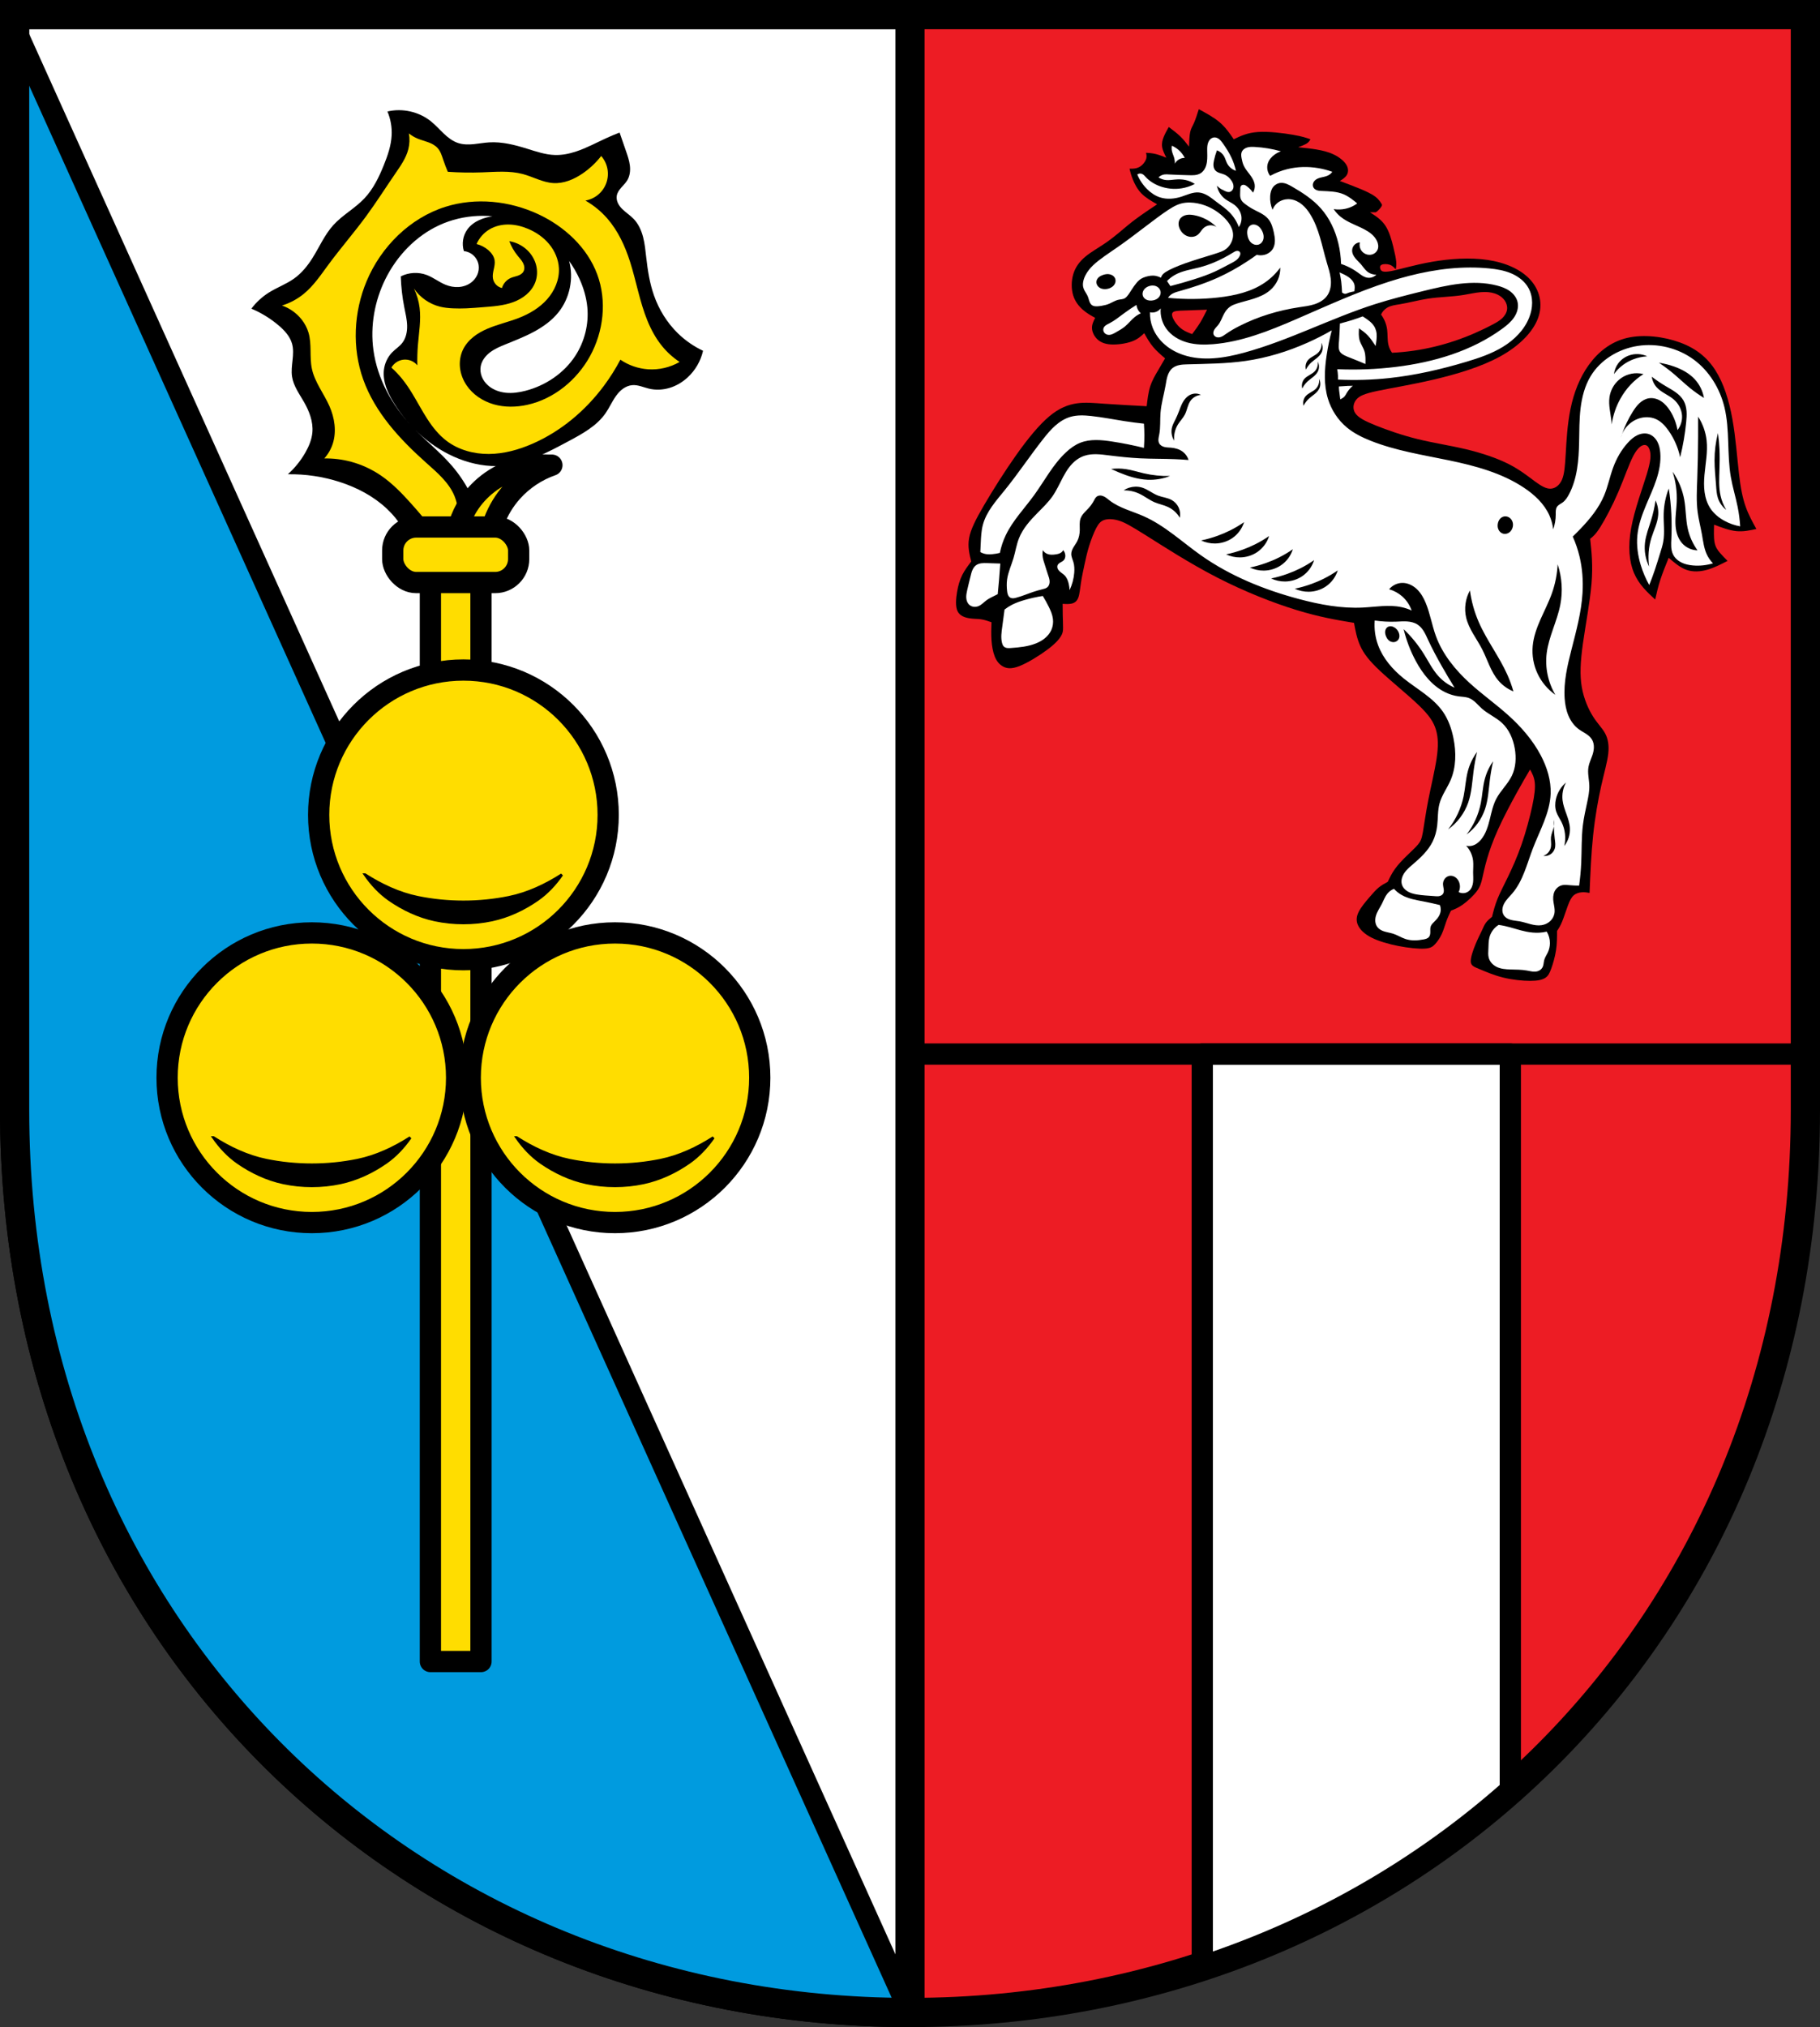
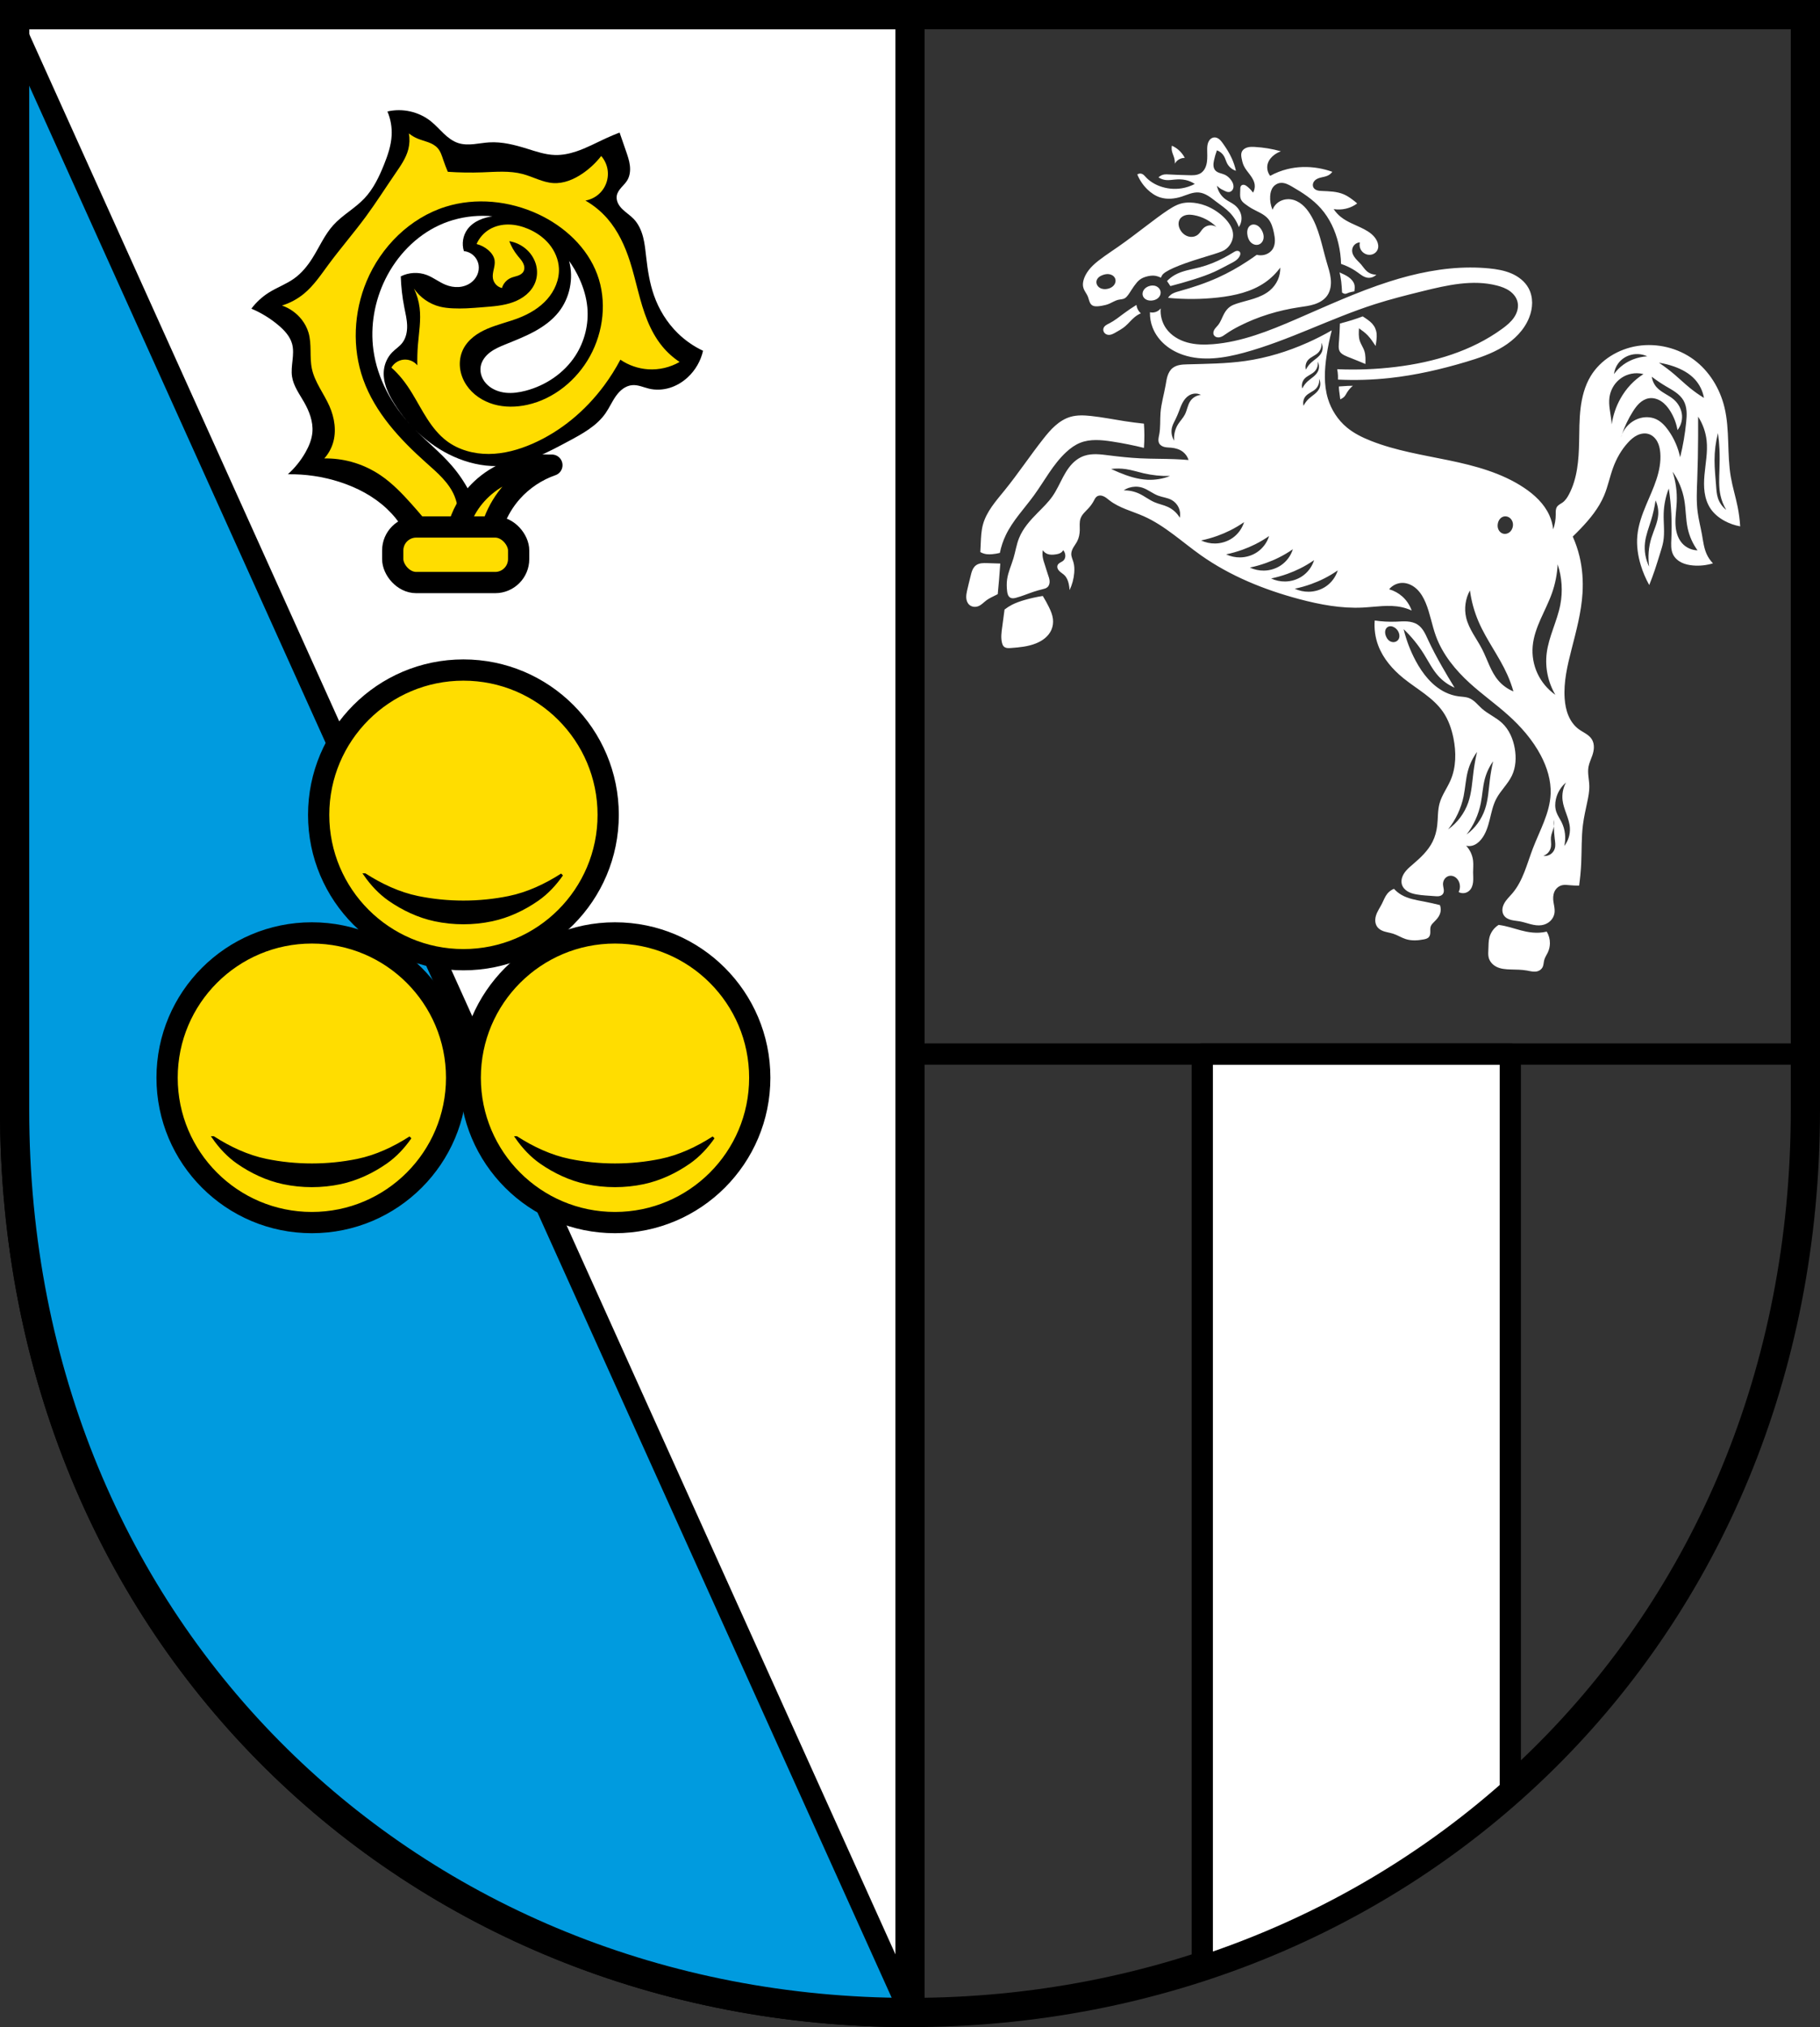
<svg xmlns="http://www.w3.org/2000/svg" xmlns:ns1="http://www.inkscape.org/namespaces/inkscape" xmlns:ns2="http://sodipodi.sourceforge.net/DTD/sodipodi-0.dtd" width="685.192" height="762.799" id="svg3537" version="1.1" ns1:version="0.92.5 (2060ec1f9f, 2020-04-08)" ns2:docname="Wappen_von_Albaching.svg">
  <rect width="100%" height="100%" fill="#333333" stroke="none" />
  <defs id="defs3539">
    <ns1:path-effect effect="spiro" id="path-effect1347" is_visible="true" />
    <ns1:path-effect effect="spiro" id="path-effect1341" is_visible="true" />
    <ns1:path-effect effect="spiro" id="path-effect1337" is_visible="true" />
    <ns1:path-effect effect="spiro" id="path-effect1305" is_visible="true" />
    <ns1:path-effect effect="spiro" id="path-effect1300" is_visible="true" />
    <ns1:path-effect effect="spiro" id="path-effect1294" is_visible="true" />
    <ns1:path-effect effect="spiro" id="path-effect1290" is_visible="true" />
    <ns1:path-effect effect="spiro" id="path-effect1285" is_visible="true" />
    <ns1:path-effect effect="spiro" id="path-effect1280" is_visible="true" />
    <ns1:path-effect effect="spiro" id="path-effect1274" is_visible="true" />
    <ns1:path-effect effect="spiro" id="path-effect1270" is_visible="true" />
    <ns1:path-effect effect="spiro" id="path-effect1266" is_visible="true" />
    <ns1:path-effect effect="spiro" id="path-effect1262" is_visible="true" />
    <ns1:path-effect effect="spiro" id="path-effect1256" is_visible="true" />
    <ns1:path-effect effect="spiro" id="path-effect1252" is_visible="true" />
    <ns1:path-effect effect="spiro" id="path-effect1248" is_visible="true" />
    <ns1:path-effect effect="spiro" id="path-effect1243" is_visible="true" />
    <ns1:path-effect effect="spiro" id="path-effect1239" is_visible="true" />
    <ns1:path-effect effect="spiro" id="path-effect1199" is_visible="true" />
    <ns1:path-effect effect="spiro" id="path-effect1194" is_visible="true" />
    <ns1:path-effect effect="spiro" id="path-effect1170" is_visible="true" />
    <ns1:path-effect effect="spiro" id="path-effect1165" is_visible="true" />
    <ns1:path-effect effect="spiro" id="path-effect1161" is_visible="true" />
    <ns1:path-effect effect="spiro" id="path-effect1121" is_visible="true" />
    <ns1:path-effect effect="spiro" id="path-effect1116" is_visible="true" />
    <ns1:path-effect effect="spiro" id="path-effect1111" is_visible="true" />
    <ns1:path-effect effect="spiro" id="path-effect1106" is_visible="true" />
    <ns1:path-effect effect="spiro" id="path-effect1101" is_visible="true" />
    <ns1:path-effect effect="spiro" id="path-effect1096" is_visible="true" />
    <ns1:path-effect effect="spiro" id="path-effect1092" is_visible="true" />
    <ns1:path-effect effect="spiro" id="path-effect1086" is_visible="true" />
    <ns1:path-effect effect="spiro" id="path-effect1082" is_visible="true" />
    <ns1:path-effect effect="bspline" id="path-effect1066" is_visible="true" weight="33.333" steps="2" helper_size="0" apply_no_weight="true" apply_with_weight="true" only_selected="false" />
    <ns1:path-effect effect="bspline" id="path-effect1062" is_visible="true" weight="33.333" steps="2" helper_size="0" apply_no_weight="true" apply_with_weight="true" only_selected="false" />
    <ns1:path-effect effect="bspline" id="path-effect1058" is_visible="true" weight="33.333" steps="2" helper_size="0" apply_no_weight="true" apply_with_weight="true" only_selected="false" />
    <ns1:path-effect effect="bspline" id="path-effect1018" is_visible="true" weight="33.333" steps="2" helper_size="0" apply_no_weight="true" apply_with_weight="true" only_selected="false" />
    <ns1:path-effect effect="bspline" id="path-effect1013" is_visible="true" weight="33.333" steps="2" helper_size="0" apply_no_weight="true" apply_with_weight="true" only_selected="false" />
    <ns1:path-effect effect="bspline" id="path-effect1009" is_visible="true" weight="33.333" steps="2" helper_size="0" apply_no_weight="true" apply_with_weight="true" only_selected="false" />
    <ns1:path-effect effect="bspline" id="path-effect947" is_visible="true" weight="33.333" steps="2" helper_size="0" apply_no_weight="true" apply_with_weight="true" only_selected="false" />
    <ns1:path-effect effect="spiro" id="path-effect943" is_visible="true" />
    <ns1:path-effect effect="spiro" id="path-effect901" is_visible="true" />
    <ns1:path-effect effect="spiro" id="path-effect2000" is_visible="true" />
    <ns1:path-effect effect="spiro" id="path-effect1996" is_visible="true" />
    <ns1:path-effect effect="spiro" id="path-effect1976" is_visible="true" />
    <ns1:path-effect effect="bspline" id="path-effect1972" is_visible="true" weight="33.333" steps="2" helper_size="0" apply_no_weight="true" apply_with_weight="true" only_selected="false" />
    <ns1:path-effect effect="spiro" id="path-effect3774" is_visible="true" />
    <ns1:path-effect effect="spiro" id="path-effect3770" is_visible="true" />
    <ns1:path-effect effect="spiro" id="path-effect3725" is_visible="true" />
    <ns1:path-effect effect="spiro" id="path-effect3721" is_visible="true" />
    <ns1:path-effect effect="spiro" id="path-effect3523" is_visible="true" />
    <ns1:path-effect is_visible="true" id="path-effect3875" effect="spiro" />
    <ns1:path-effect is_visible="true" id="path-effect3875-7" effect="spiro" />
    <ns1:path-effect is_visible="true" id="path-effect3904" effect="spiro" />
    <ns1:path-effect effect="spiro" id="path-effect3523-6" is_visible="true" />
    <ns1:path-effect effect="spiro" id="path-effect901-8" is_visible="true" />
    <ns1:path-effect effect="spiro" id="path-effect943-3" is_visible="true" />
    <ns1:path-effect effect="bspline" id="path-effect947-4" is_visible="true" weight="33.333" steps="2" helper_size="0" apply_no_weight="true" apply_with_weight="true" only_selected="false" />
    <ns1:path-effect effect="spiro" id="path-effect1170-8" is_visible="true" />
    <ns1:path-effect effect="spiro" id="path-effect1305-6" is_visible="true" />
    <ns1:path-effect effect="spiro" id="path-effect1305-4" is_visible="true" />
    <ns1:path-effect effect="spiro" id="path-effect1347-6" is_visible="true" />
    <ns1:path-effect effect="spiro" id="path-effect1347-4" is_visible="true" />
    <ns1:path-effect effect="spiro" id="path-effect1347-5" is_visible="true" />
    <ns1:path-effect effect="spiro" id="path-effect1347-0" is_visible="true" />
  </defs>
  <ns2:namedview id="base" pagecolor="#ffffff" bordercolor="#666666" borderopacity="1.0" ns1:pageopacity="0.0" ns1:pageshadow="2" ns1:zoom="1.0395926" ns1:cx="342.59576" ns1:cy="381.39911" ns1:document-units="px" ns1:current-layer="layer1" showgrid="false" ns1:window-width="1920" ns1:window-height="1046" ns1:window-x="-11" ns1:window-y="-11" ns1:window-maximized="1" ns1:snap-midpoints="true" ns1:snap-smooth-nodes="true" ns1:object-nodes="true" showguides="true" ns1:guide-bbox="true" fit-margin-top="0" fit-margin-left="0" fit-margin-right="0" fit-margin-bottom="0" ns1:snap-global="false" ns1:object-paths="true" ns1:snap-intersection-paths="true" />
  <g ns1:label="Ebene 1" ns1:groupmode="layer" id="layer1" transform="translate(-35.675,-104.048)">
-     <path style="opacity:1;fill:#ed1c24;fill-opacity:1;fill-rule:evenodd;stroke:none;stroke-width:11;stroke-linecap:round;stroke-linejoin:miter;stroke-miterlimit:4;stroke-dasharray:none;stroke-opacity:1;paint-order:fill markers stroke" d="m 41.175,109.548 v 412.166 c 0,198.052 150.343,339.633 337.094,339.633 186.752,0 337.097,-141.581 337.097,-339.633 V 109.548 Z" id="rect953-1-3" ns1:connector-curvature="0" ns2:nodetypes="cssscc" />
    <path style="opacity:1;fill:#ffffff;fill-opacity:1;fill-rule:evenodd;stroke:#000000;stroke-width:11;stroke-linecap:round;stroke-linejoin:round;stroke-miterlimit:4;stroke-dasharray:none;stroke-dashoffset:0;stroke-opacity:1;paint-order:normal" d="M 5.5 5.5 L 5.5 417.666 C 5.5 615.718 155.842 757.299 342.594 757.299 C 342.594 757.299 342.595 757.299 342.596 757.299 L 342.596 5.5 L 5.5 5.5 z " transform="translate(35.675,104.048)" id="rect2336" />
    <path style="fill:#000000;stroke:none;stroke-width:1px;stroke-linecap:butt;stroke-linejoin:miter;stroke-opacity:1" d="m -546.282,312.087 c -1.898,-6.318 -5.489,-12.119 -10.298,-16.635 -4.983,-4.679 -11.186,-7.935 -17.691,-10.034 -6.295,-2.031 -12.926,-3.016 -19.539,-2.905 2.618,-2.353 4.856,-5.128 6.601,-8.185 1.349,-2.364 2.417,-4.945 2.64,-7.657 0.327,-3.977 -1.184,-7.892 -3.169,-11.354 -1.754,-3.06 -3.945,-6.02 -4.489,-9.506 -0.32,-2.054 -0.039,-4.148 0.182,-6.215 0.221,-2.067 0.377,-4.193 -0.182,-6.195 -0.773,-2.772 -2.827,-4.999 -5.017,-6.865 -3.08,-2.625 -6.567,-4.771 -10.298,-6.337 1.805,-2.405 4.054,-4.475 6.601,-6.073 3.073,-1.928 6.557,-3.168 9.506,-5.281 2.804,-2.009 5.024,-4.74 6.865,-7.657 2.619,-4.148 4.57,-8.77 7.859,-12.41 3.445,-3.814 8.143,-6.306 11.68,-10.034 3.387,-3.57 5.558,-8.108 7.393,-12.674 1.432,-3.562 2.707,-7.256 2.905,-11.09 0.158,-3.061 -0.389,-6.156 -1.584,-8.978 5.636,-1.337 11.856,0.068 16.371,3.697 1.724,1.386 3.192,3.058 4.795,4.58 1.604,1.523 3.397,2.926 5.502,3.605 1.858,0.599 3.858,0.6 5.801,0.412 1.943,-0.187 3.868,-0.556 5.817,-0.676 4.837,-0.299 9.631,0.938 14.258,2.376 3.458,1.075 6.942,2.279 10.562,2.376 2.689,0.072 5.367,-0.475 7.921,-1.32 3.931,-1.301 7.589,-3.294 11.354,-5.017 1.65,-0.755 3.323,-1.46 5.017,-2.112 0.786,2.29 1.578,4.579 2.376,6.865 0.631,1.808 1.27,3.632 1.497,5.533 0.228,1.901 0.013,3.913 -0.969,5.557 -0.608,1.017 -1.477,1.847 -2.258,2.739 -0.781,0.892 -1.5,1.902 -1.703,3.07 -0.161,0.928 0.021,1.895 0.413,2.751 0.392,0.856 0.985,1.608 1.651,2.273 1.333,1.33 2.965,2.335 4.273,3.689 1.805,1.867 2.908,4.318 3.564,6.831 0.656,2.513 0.896,5.112 1.189,7.692 0.548,4.83 1.296,9.671 2.905,14.258 1.874,5.347 4.926,10.297 8.978,14.258 2.771,2.71 5.999,4.951 9.506,6.601 -0.863,3.829 -2.918,7.379 -5.809,10.034 -1.932,1.775 -4.239,3.156 -6.749,3.922 -2.509,0.766 -5.221,0.907 -7.774,0.302 -1.056,-0.25 -2.079,-0.623 -3.124,-0.914 -1.046,-0.29 -2.131,-0.499 -3.213,-0.407 -1.259,0.107 -2.464,0.623 -3.49,1.36 -1.027,0.737 -1.884,1.69 -2.621,2.717 -1.473,2.054 -2.481,4.409 -3.923,6.485 -3.368,4.848 -8.789,7.778 -13.994,10.562 -7.844,4.196 -15.952,8.547 -24.82,9.242 -5.557,0.435 -11.177,-0.615 -16.371,-2.64 -10.237,-3.994 -18.806,-11.759 -24.556,-21.124 -1.152,-1.875 -2.202,-3.827 -2.907,-5.911 -0.705,-2.085 -1.057,-4.314 -0.789,-6.499 0.302,-2.467 1.416,-4.839 3.169,-6.601 1.187,-1.194 2.653,-2.111 3.697,-3.433 1.442,-1.826 1.929,-4.253 1.866,-6.579 -0.063,-2.326 -0.625,-4.604 -1.074,-6.887 -0.754,-3.828 -1.196,-7.718 -1.32,-11.618 2.995,-1.516 6.629,-1.713 9.77,-0.528 2.508,0.946 4.643,2.696 7.129,3.697 1.541,0.62 3.212,0.941 4.869,0.837 1.657,-0.105 3.298,-0.646 4.637,-1.629 1.018,-0.748 1.855,-1.749 2.375,-2.901 0.52,-1.151 0.719,-2.451 0.53,-3.701 -0.206,-1.358 -0.875,-2.642 -1.869,-3.589 -0.995,-0.947 -2.309,-1.552 -3.676,-1.692 -0.872,-2.732 -0.367,-5.866 1.32,-8.185 1.131,-1.554 2.736,-2.725 4.486,-3.52 1.75,-0.795 3.644,-1.232 5.548,-1.497 5.07,-0.705 10.357,-0.193 15.051,1.848 6.329,2.753 11.399,8.388 13.202,15.051 1.778,6.569 0.279,13.952 -3.961,19.275 -2.465,3.094 -5.742,5.46 -9.222,7.341 -3.48,1.882 -7.182,3.31 -10.845,4.805 -1.991,0.813 -3.998,1.66 -5.713,2.959 -1.715,1.298 -3.134,3.112 -3.528,5.227 -0.242,1.301 -0.084,2.665 0.394,3.899 0.478,1.234 1.27,2.337 2.246,3.23 1.849,1.693 4.322,2.608 6.816,2.862 2.494,0.254 5.017,-0.118 7.443,-0.75 7.568,-1.973 14.495,-6.638 18.747,-13.202 3.464,-5.349 5.087,-11.875 4.489,-18.219 -0.344,-3.652 -1.401,-7.217 -2.905,-10.562 -4.49,-9.987 -13.165,-18.035 -23.5,-21.652 -9.462,-3.311 -20.203,-2.87 -29.309,1.32 -8.878,4.085 -16.007,11.568 -20.332,20.332 -4.048,8.204 -5.726,17.604 -4.489,26.669 1.476,10.821 7.025,20.84 14.523,28.781 4.831,5.116 10.465,9.45 15.051,14.787 2.567,2.988 4.788,6.273 6.601,9.77 3.098,5.974 4.995,12.568 5.545,19.275 l -7.657,4.489 z" id="path3768" ns1:connector-curvature="0" ns1:path-effect="#path-effect3770" ns1:original-d="m -546.28157,312.08662 c 0,0 -5.59878,-12.11286 -10.29778,-16.63488 -4.88491,-4.70092 -11.28125,-7.8257 -17.69106,-10.03373 -6.22566,-2.1446 -19.53938,-2.9045 -19.53938,-2.9045 0,0 4.90421,-5.11839 6.60115,-8.18542 1.3071,-2.36244 2.55958,-4.9586 2.64045,-7.65732 0.11769,-3.92751 -1.79665,-7.67198 -3.16855,-11.35397 -1.22344,-3.28354 -3.72206,-6.08648 -4.48877,-9.50564 -0.90513,-4.03648 1.28375,-8.47767 0,-12.41015 -0.87957,-2.69438 -2.93472,-4.94218 -5.01687,-6.86519 -2.96088,-2.73458 -10.29778,-6.33709 -10.29778,-6.33709 0,0 4.17717,-4.32262 6.60114,-6.07305 2.93858,-2.12205 6.67242,-3.02012 9.50565,-5.28092 2.67954,-2.13816 4.7968,-4.92355 6.86518,-7.65732 2.95433,-3.90473 4.65687,-8.70586 7.85893,-12.41015 3.35663,-3.8831 8.39514,-6.09011 11.68045,-10.03373 3.13055,-3.75785 5.52423,-8.15441 7.39328,-12.67419 1.46029,-3.5313 2.74886,-7.27177 2.9045,-11.08992 0.12376,-3.03623 -1.58427,-8.97755 -1.58427,-8.97755 0,0 11.32577,1.27921 16.37083,3.69664 3.95436,1.8948 6.14166,6.7876 10.29778,8.18541 3.67158,1.23485 7.75416,-0.53966 11.61801,-0.26404 4.80617,0.34284 9.52976,1.45113 14.25847,2.37641 3.54146,0.69297 6.95462,2.27508 10.56182,2.37641 2.67582,0.0752 5.35673,-0.55321 7.92137,-1.32023 3.96416,-1.18558 7.55479,-3.37784 11.35397,-5.01687 1.66605,-0.71876 5.01687,-2.11236 5.01687,-2.11236 0,0 1.91808,4.48733 2.37641,6.86518 0.70044,3.63394 1.53453,7.52857 0.52809,11.08992 -0.63734,2.25526 -3.99629,3.46569 -3.96069,5.80901 0.0546,3.59099 4.70247,5.51566 6.3371,8.7135 2.31831,4.53532 3.45018,9.59842 4.75282,14.52252 1.24048,4.68912 1.0989,9.75663 2.9045,14.25846 2.09075,5.2128 5.09662,10.19857 8.97756,14.25847 2.66561,2.78853 9.50564,6.60114 9.50564,6.60114 0,0 -2.76676,7.65038 -5.809,10.03373 -3.96866,3.10912 -9.48481,4.02891 -14.52252,4.22473 -2.15609,0.0838 -4.27755,-1.96368 -6.33709,-1.32022 -4.63506,1.44812 -6.41119,7.32793 -10.03374,10.56182 -4.35975,3.892 -8.86976,7.75239 -13.99442,10.56183 -7.74133,4.24395 -16.03455,8.37551 -24.82029,9.2416 -5.5008,0.54227 -11.35849,-0.31036 -16.37083,-2.64046 -9.79097,-4.55156 -18.68478,-12.06244 -24.55625,-21.12365 -2.3472,-3.62235 -4.03731,-8.10728 -3.69664,-12.41015 0.19264,-2.43312 1.72082,-4.63613 3.16855,-6.60114 0.9974,-1.35378 2.97952,-1.91165 3.69664,-3.43259 1.91764,-4.06712 0.91442,-8.97146 0.79214,-13.46633 -0.10599,-3.89615 -1.32023,-11.61801 -1.32023,-11.61801 0,0 6.58151,-1.21488 9.76969,-0.52809 2.61685,0.56372 4.50445,3.17111 7.12923,3.69664 3.11765,0.62421 6.91736,1.05454 9.50564,-0.79214 1.95693,-1.39623 3.37654,-4.24398 2.90451,-6.60114 -0.50118,-2.50276 -5.54496,-5.28092 -5.54496,-5.28092 0,0 -0.31588,-5.958 1.32023,-8.18541 2.21367,-3.0137 6.34874,-4.38156 10.03373,-5.01687 4.98107,-0.85876 10.58241,-0.51468 15.0506,1.84832 5.89933,3.11986 11.49501,8.59918 13.20229,15.0506 1.67808,6.34107 -0.17843,13.91627 -3.96069,19.27534 -4.5086,6.38821 -13.77063,7.51073 -20.06747,12.1461 -3.31401,2.43958 -8.24101,4.19379 -9.2416,8.18541 -0.61618,2.45811 0.67249,5.53265 2.64046,7.12924 3.73121,3.02708 9.58387,3.22287 14.25847,2.11236 7.43619,-1.76656 14.43536,-6.89154 18.74724,-13.20228 3.52856,-5.1643 4.57259,-11.96505 4.48878,-18.21915 -0.0489,-3.65098 -1.00431,-7.44393 -2.90451,-10.56183 -5.54311,-9.09527 -13.49356,-18.00208 -23.50006,-21.65174 -9.18757,-3.35097 -20.36042,-2.62466 -29.30907,1.32022 -8.77002,3.86613 -15.93905,11.81293 -20.33152,20.33152 -4.13134,8.01216 -5.83837,17.75563 -4.48877,26.66861 1.60879,10.62468 8.18492,20.10302 14.52251,28.78098 4.14786,5.6796 10.55095,9.3814 15.0506,14.78656 2.51455,3.02058 4.93719,6.20905 6.60114,9.76969 2.83051,6.05694 5.54496,19.27533 5.54496,19.27533 l -7.65732,4.48878 z" ns2:nodetypes="caacaaaaaacaaaaaaacaaaaaaacaaaaaaacaaaaaaaaaaaacaaaacaaaaaaaaaaaaaaaaaaaccc" transform="translate(737.855)" />
    <path style="fill:#ffdd00;stroke:none;stroke-width:1px;stroke-linecap:butt;stroke-linejoin:miter;stroke-opacity:1;fill-opacity:1" d="m -537.626,305.224 c -3.12,-4.003 -6.379,-7.899 -9.767,-11.678 -3.486,-3.888 -7.146,-7.683 -11.466,-10.617 -3.369,-2.288 -7.113,-4.025 -11.041,-5.096 -3.314,-0.904 -6.757,-1.334 -10.192,-1.274 1.431,-1.591 2.524,-3.485 3.185,-5.521 1.504,-4.632 0.704,-9.776 -1.274,-14.226 -2.103,-4.732 -5.51,-8.948 -6.582,-14.014 -0.472,-2.231 -0.466,-4.532 -0.503,-6.812 -0.037,-2.281 -0.124,-4.59 -0.771,-6.777 -0.524,-1.771 -1.411,-3.428 -2.548,-4.884 -1.901,-2.432 -4.515,-4.299 -7.432,-5.308 3.017,-0.925 5.848,-2.45 8.281,-4.459 3.651,-3.015 6.32,-7.018 9.13,-10.829 4.58,-6.211 9.656,-12.043 14.226,-18.261 3.861,-5.252 7.352,-10.764 11.041,-16.137 1.965,-2.861 4.026,-5.767 4.884,-9.13 0.494,-1.936 0.567,-3.979 0.212,-5.945 0.966,0.781 2.041,1.426 3.185,1.911 1.312,0.556 2.704,0.899 4.041,1.39 1.338,0.491 2.655,1.155 3.603,2.22 1.113,1.25 1.607,2.915 2.139,4.503 0.501,1.494 1.062,2.967 1.683,4.415 4.31,0.298 8.635,0.369 12.952,0.212 5.118,-0.186 10.339,-0.682 15.288,0.637 3.864,1.03 7.475,3.148 11.466,3.397 3.937,0.246 7.785,-1.384 11.041,-3.61 2.656,-1.815 5.029,-4.044 7.007,-6.582 1.193,1.365 2.012,3.053 2.346,4.835 0.334,1.782 0.182,3.652 -0.435,5.357 -0.609,1.683 -1.67,3.199 -3.042,4.349 -1.372,1.149 -3.051,1.928 -4.814,2.234 3.116,1.779 5.928,4.086 8.281,6.795 4.014,4.621 6.623,10.309 8.493,16.137 2.369,7.383 3.641,15.121 6.582,22.295 1.401,3.416 3.184,6.696 5.521,9.555 1.878,2.298 4.106,4.31 6.582,5.945 -3.575,2.066 -7.771,3.04 -11.891,2.76 -3.706,-0.252 -7.339,-1.512 -10.404,-3.61 -1.801,3.406 -3.861,6.674 -6.158,9.767 -6.978,9.398 -16.237,17.19 -26.966,21.87 -5.175,2.257 -10.732,3.796 -16.377,3.837 -5.645,0.041 -11.393,-1.496 -15.898,-4.899 -2.952,-2.23 -5.289,-5.179 -7.3,-8.285 -2.011,-3.106 -3.725,-6.393 -5.652,-9.551 -1.167,-1.912 -2.414,-3.779 -3.822,-5.521 -1.229,-1.52 -2.58,-2.941 -4.034,-4.247 0.914,-1.612 2.619,-2.749 4.459,-2.973 0.987,-0.12 2.003,0.013 2.926,0.382 0.923,0.369 1.75,0.974 2.382,1.741 -0.065,-2.549 0.006,-5.102 0.212,-7.644 0.379,-4.671 1.215,-9.363 0.637,-14.014 -0.31,-2.5 -1.031,-4.949 -2.123,-7.219 2.289,3.347 5.834,5.812 9.767,6.795 1.595,0.398 3.241,0.56 4.884,0.637 1.697,0.08 3.398,0.071 5.096,0 2.056,-0.086 4.106,-0.263 6.158,-0.425 3.876,-0.305 7.818,-0.565 11.466,-1.911 1.794,-0.662 3.502,-1.587 4.954,-2.832 1.452,-1.244 2.642,-2.815 3.328,-4.6 0.789,-2.054 0.887,-4.357 0.339,-6.489 -0.547,-2.132 -1.728,-4.087 -3.312,-5.614 -1.851,-1.785 -4.256,-2.987 -6.795,-3.397 0.758,1.994 1.838,3.866 3.185,5.521 0.711,0.873 1.505,1.7 2.011,2.706 0.253,0.503 0.43,1.05 0.467,1.612 0.037,0.562 -0.071,1.14 -0.354,1.627 -0.224,0.385 -0.552,0.704 -0.921,0.954 -0.369,0.25 -0.78,0.432 -1.201,0.58 -0.841,0.295 -1.729,0.454 -2.55,0.802 -1.622,0.687 -2.905,2.131 -3.397,3.822 -0.852,-0.199 -1.643,-0.655 -2.243,-1.293 -0.6,-0.637 -1.007,-1.454 -1.154,-2.317 -0.193,-1.128 0.051,-2.281 0.3,-3.398 0.249,-1.117 0.505,-2.265 0.337,-3.397 -0.224,-1.508 -1.186,-2.82 -2.336,-3.822 -1.277,-1.112 -2.818,-1.92 -4.459,-2.336 0.999,-2.289 2.734,-4.25 4.884,-5.521 2.149,-1.27 4.674,-1.842 7.17,-1.814 2.496,0.028 4.965,0.639 7.268,1.602 3.067,1.281 5.892,3.212 8.011,5.774 2.119,2.561 3.503,5.77 3.667,9.09 0.211,4.273 -1.616,8.495 -4.458,11.692 -2.842,3.197 -6.632,5.44 -10.618,6.993 -3.859,1.503 -7.94,2.402 -11.75,4.027 -1.905,0.812 -3.743,1.809 -5.359,3.104 -1.616,1.295 -3.008,2.897 -3.912,4.76 -1.023,2.109 -1.395,4.515 -1.143,6.846 0.252,2.33 1.117,4.581 2.417,6.531 2.369,3.554 6.149,6.056 10.252,7.242 4.103,1.185 8.509,1.111 12.68,0.19 10.003,-2.208 18.618,-9.293 23.569,-18.261 5.136,-9.304 6.444,-20.82 2.76,-30.788 -3.773,-10.212 -12.419,-18.137 -22.295,-22.72 -10.806,-5.014 -23.456,-6.327 -34.823,-2.76 -13.414,4.209 -24.302,15.058 -29.727,28.028 -4.865,11.631 -5.514,25.073 -1.274,36.946 4.465,12.505 13.868,22.592 23.781,31.425 4.126,3.676 8.535,7.409 10.617,12.528 1.411,3.47 1.626,7.296 1.699,11.041 0.043,2.194 0.043,4.389 0,6.582 z" id="path3772" ns1:connector-curvature="0" ns1:path-effect="#path-effect3774" ns1:original-d="m -537.62588,305.22396 c 0,0 -6.27052,-8.00057 -9.76735,-11.67835 -3.58914,-3.77487 -7.1369,-7.7201 -11.46602,-10.61669 -3.36897,-2.25416 -7.14386,-3.9821 -11.04135,-5.09601 -3.29197,-0.94085 -10.19201,-1.274 -10.19201,-1.274 0,0 2.72763,-3.44597 3.185,-5.52067 1.02499,-4.64946 -0.0306,-9.63048 -1.274,-14.22636 -1.34779,-4.98187 -5.2242,-9.03497 -6.58235,-14.01403 -1.19728,-4.38928 0.0147,-9.22603 -1.274,-13.58935 -0.52009,-1.76094 -1.3432,-3.49809 -2.548,-4.88368 -1.99752,-2.29728 -7.43168,-5.30834 -7.43168,-5.30834 0,0 5.84745,-2.48254 8.28101,-4.45901 3.66498,-2.97661 6.15722,-7.1612 9.13035,-10.82901 4.85885,-5.99413 9.67455,-12.0302 14.22636,-18.2607 3.84487,-5.26285 7.65906,-10.56593 11.04135,-16.13736 1.79109,-2.95036 3.98494,-5.79795 4.88368,-9.13035 0.51637,-1.91463 0.21233,-5.94534 0.21233,-5.94534 0,0 2.09304,1.32744 3.185,1.911 2.48519,1.32812 5.64929,1.61941 7.64402,3.60967 1.17626,1.17362 1.48574,2.97479 2.13866,4.50275 0.61893,1.44839 1.68334,4.41527 1.68334,4.41527 0,0 8.63614,0.0871 12.95236,0.21233 5.09828,0.14798 10.25674,-0.2 15.28803,0.637 3.9322,0.65416 7.48015,3.45297 11.46601,3.39734 3.87176,-0.054 7.7104,-1.63528 11.04136,-3.60967 2.75672,-1.63402 7.00701,-6.58235 7.00701,-6.58235 0,0 3.07683,6.93802 1.911,10.19202 -1.15231,3.21626 -7.85635,6.58234 -7.85635,6.58234 0,0 6.02455,4.02745 8.28102,6.79468 3.84145,4.71099 6.20606,10.50545 8.49335,16.13736 2.91574,7.17931 3.5256,15.17462 6.58234,22.29504 1.45106,3.38011 3.20755,6.69493 5.52068,9.55502 1.85924,2.29887 6.58234,5.94534 6.58234,5.94534 0,0 -7.82743,2.97557 -11.89069,2.76034 -3.66577,-0.19418 -10.40435,-3.60967 -10.40435,-3.60967 0,0 -3.60272,6.88892 -6.15767,9.76735 -7.68284,8.65554 -15.99612,18.18286 -26.96638,21.87037 -10.20307,3.42963 -22.76609,3.98323 -32.27472,-1.06167 -6.49065,-3.44368 -8.7022,-11.8424 -12.95236,-17.83603 -1.29466,-1.82575 -2.41003,-3.78406 -3.822,-5.52068 -1.23174,-1.51494 -4.03434,-4.24667 -4.03434,-4.24667 0,0 2.68225,-2.78767 4.459,-2.97267 1.8955,-0.19737 5.30834,2.12333 5.30834,2.12333 0,0 0.11907,-5.09673 0.21234,-7.64401 0.1711,-4.67303 1.19825,-9.37166 0.637,-14.01402 -0.30107,-2.49024 -2.12334,-7.21935 -2.12334,-7.21935 0,0 6.06787,5.3651 9.76735,6.79468 1.53133,0.59175 3.24545,0.53061 4.88368,0.637 1.6951,0.11008 3.39835,0.0585 5.09601,0 2.05621,-0.0708 4.1143,-0.18449 6.15767,-0.42467 3.84823,-0.45232 7.97413,-0.23166 11.46602,-1.911 3.34247,-1.60748 7.18752,-3.88762 8.28102,-7.43168 1.22479,-3.96959 -0.37995,-8.85717 -2.97268,-12.10302 -1.5804,-1.97851 -6.79467,-3.39734 -6.79467,-3.39734 0,0 2.29327,3.59237 3.185,5.52068 0.88328,1.91003 2.90792,3.99269 2.12334,5.94534 -0.64907,1.61538 -3.28955,1.2767 -4.67134,2.33567 -1.35294,1.03686 -3.39734,3.82201 -3.39734,3.82201 0,0 -2.86064,-2.04694 -3.39734,-3.60968 -0.73889,-2.15148 1.15015,-4.57848 0.637,-6.79467 -0.3368,-1.45458 -1.24564,-2.80168 -2.33567,-3.82201 -1.22497,-1.14664 -4.45901,-2.33567 -4.45901,-2.33567 0,0 2.65106,-4.49506 4.88368,-5.52068 4.37398,-2.00931 10.09418,-2.28457 14.43869,-0.21233 5.68702,2.71259 11.71904,8.56267 11.67835,14.86336 -0.0517,8.00274 -8.97202,13.50928 -15.07569,18.68536 -6.13985,5.20676 -17.29977,4.75205 -21.02104,11.89069 -2.0705,3.97192 -1.52913,9.88339 1.27401,13.37702 5.02868,6.26737 15.01643,8.81399 22.93203,7.43168 9.79028,-1.70968 18.79975,-9.54139 23.56904,-18.2607 4.9447,-9.04 6.22836,-21.08558 2.76034,-30.78838 -3.57121,-9.99151 -12.68146,-18.22939 -22.29504,-22.71971 -10.54991,-4.92766 -23.83928,-6.62638 -34.82272,-2.76033 -12.84624,4.52174 -24.11592,15.61873 -29.72672,28.02804 -5.0768,11.22828 -4.99405,25.19832 -1.274,36.94606 3.96574,12.5236 15.56816,21.17303 23.78137,31.42539 3.4223,4.27198 8.34563,7.54731 10.61669,12.52769 1.54498,3.38812 1.41473,7.32844 1.69867,11.04135 0.1673,2.18773 0,6.58235 0,6.58235 z" ns2:nodetypes="caaacaaaaacaaaaacaaacaaaacacaaaacacaaaaacacaacaaaaaaacaaacaaacaaaaaaaaaaaaaaaacc" transform="translate(737.855)" />
    <path style="fill:#009bdf;stroke:#000000;stroke-width:8;stroke-linecap:butt;stroke-linejoin:miter;stroke-opacity:1;stroke-miterlimit:4;stroke-dasharray:none;fill-opacity:1" d="M 5.5 10.367 L 5.5 417.666 C 5.5 615.718 155.842 757.299 342.594 757.299 L 5.5 10.367 z " transform="translate(35.675,104.048)" id="path2354" />
    <path style="fill:#ffdd00;stroke:#000000;stroke-width:8;stroke-linecap:butt;stroke-linejoin:round;stroke-miterlimit:4;stroke-dasharray:none;stroke-opacity:1;fill-opacity:1" d="m -494.955,279.09 h -1.472 c -8.574,-0.541 -17.317,2.373 -23.852,7.951 -2.825,2.411 -5.248,5.302 -7.067,8.54 -2.635,4.691 -3.974,10.101 -3.828,15.48 l 12.074,1.894 c 0.019,-8.703 3.332,-17.36 9.128,-23.852 4.051,-4.536 9.273,-8.018 15.018,-10.012 z" id="path3719" ns1:connector-curvature="0" ns1:path-effect="#path-effect3721" ns1:original-d="m -494.95485,279.08999 h -1.47234 c 0,0 -16.93783,3.21434 -23.85184,7.95061 -3.04826,2.08813 -5.40408,5.24014 -7.06722,8.53955 -2.39253,4.74641 -3.82849,15.47954 -3.82849,15.47954 l 12.07357,1.89403 c 0,0 3.81435,-17.20121 9.12849,-23.85185 3.75566,-4.70021 15.01783,-10.01188 15.01783,-10.01188 z" ns2:nodetypes="ccaaccac" transform="translate(738.408)" />
-     <rect style="opacity:1;fill:#ffdd00;fill-opacity:1;fill-rule:evenodd;stroke:#000000;stroke-width:8;stroke-linecap:round;stroke-linejoin:round;stroke-miterlimit:4;stroke-dasharray:none;stroke-dashoffset:0;stroke-opacity:1;paint-order:normal" id="rect3712" width="19.048" height="418.219" x="197.709" y="311.06" />
    <rect style="opacity:1;fill:#ffdd00;fill-opacity:1;fill-rule:evenodd;stroke:#000000;stroke-width:8;stroke-linecap:round;stroke-linejoin:round;stroke-miterlimit:4;stroke-dasharray:none;stroke-dashoffset:0;stroke-opacity:1;paint-order:normal" id="rect3714" width="47.409" height="20.907" x="183.528" y="302.353" ry="8.834" rx="8.834" />
    <path style="opacity:1;fill:none;fill-opacity:1;fill-rule:evenodd;stroke:#000000;stroke-width:11;stroke-linecap:round;stroke-linejoin:miter;stroke-miterlimit:4;stroke-dasharray:none;stroke-opacity:1;paint-order:fill markers stroke" d="m 41.175,109.548 v 412.166 c 0,198.052 150.343,339.633 337.094,339.633 186.752,0 337.097,-141.581 337.097,-339.633 V 109.548 Z" id="rect953-1" ns1:connector-curvature="0" ns2:nodetypes="cssscc" />
    <path style="opacity:1;fill:#ffffff;fill-opacity:1;fill-rule:evenodd;stroke:#000000;stroke-width:8;stroke-linecap:round;stroke-linejoin:round;stroke-miterlimit:4;stroke-dasharray:none;stroke-dashoffset:0;stroke-opacity:1;paint-order:normal" d="M 452.633 396.637 L 452.633 739.928 C 496.009 725.669 535.328 703.026 568.602 673.502 L 568.602 396.637 L 452.633 396.637 z " transform="translate(35.675,104.048)" id="rect3467-8" />
    <path style="fill:none;stroke:#000000;stroke-width:8;stroke-linecap:butt;stroke-linejoin:miter;stroke-miterlimit:4;stroke-dasharray:none;stroke-opacity:1" d="M 713.783,500.685 H 375.862" id="path3519" ns1:connector-curvature="0" />
    <g transform="translate(-57.473,98.921)" id="g3546-3" />
    <circle style="fill:#ffdd00;fill-opacity:1;fill-rule:nonzero;stroke:#000000;stroke-width:8;stroke-linecap:round;stroke-linejoin:round;stroke-miterlimit:4;stroke-dasharray:none;stroke-dashoffset:0;stroke-opacity:1" id="path33557-3-56" cx="210.144" cy="410.681" r="54.5" />
    <path style="fill:#000000;stroke:#000000;stroke-width:1px;stroke-linecap:butt;stroke-linejoin:miter;stroke-opacity:1" d="m 173.089,433.187 c 2.506,3.601 5.559,6.888 9.141,9.387 5.139,3.585 11.039,6.353 17.168,7.658 7.007,1.492 14.485,1.492 21.492,0 6.129,-1.305 12.029,-4.073 17.168,-7.658 3.582,-2.499 6.634,-5.786 9.141,-9.387 -6.098,3.912 -12.822,7.072 -19.887,8.521 -11.212,2.301 -23.126,2.301 -34.338,0 -7.064,-1.45 -13.787,-4.61 -19.885,-8.521 z" id="path3521-1" ns1:connector-curvature="0" ns2:nodetypes="caaaacaac" />
    <circle r="54.5" cy="509.602" cx="153.08" id="path33557-3-5-2" style="fill:#ffdd00;fill-opacity:1;fill-rule:nonzero;stroke:#000000;stroke-width:8;stroke-linecap:round;stroke-linejoin:round;stroke-miterlimit:4;stroke-dasharray:none;stroke-dashoffset:0;stroke-opacity:1" />
    <path ns2:nodetypes="caaaacaac" ns1:connector-curvature="0" id="path3521-9-3" d="m 116.025,532.108 c 2.506,3.601 5.559,6.888 9.141,9.387 5.139,3.585 11.039,6.353 17.168,7.658 7.007,1.492 14.485,1.492 21.492,0 6.129,-1.305 12.029,-4.073 17.168,-7.658 3.582,-2.499 6.634,-5.786 9.141,-9.387 -6.098,3.912 -12.822,7.072 -19.887,8.521 -11.212,2.301 -23.126,2.301 -34.338,0 -7.064,-1.45 -13.787,-4.61 -19.885,-8.521 z" style="fill:#000000;stroke:#000000;stroke-width:1px;stroke-linecap:butt;stroke-linejoin:miter;stroke-opacity:1" />
    <g transform="translate(795.472,98.921)" id="g3546-4-1">
      <circle r="54.5" cy="410.681" cx="-528.264" id="path33557-3-8-7" style="fill:#ffdd00;fill-opacity:1;fill-rule:nonzero;stroke:#000000;stroke-width:8;stroke-linecap:round;stroke-linejoin:round;stroke-miterlimit:4;stroke-dasharray:none;stroke-dashoffset:0;stroke-opacity:1" />
      <path ns2:nodetypes="caaaacaac" ns1:connector-curvature="0" id="path3521-0-4" d="m -565.319,433.187 c 2.506,3.601 5.559,6.888 9.141,9.387 5.139,3.585 11.039,6.353 17.168,7.658 7.007,1.492 14.485,1.492 21.492,0 6.129,-1.305 12.029,-4.073 17.168,-7.658 3.582,-2.499 6.634,-5.786 9.141,-9.387 -6.098,3.912 -12.822,7.072 -19.887,8.521 -11.212,2.301 -23.126,2.301 -34.338,0 -7.064,-1.45 -13.787,-4.61 -19.885,-8.521 z" style="fill:#000000;stroke:#000000;stroke-width:1px;stroke-linecap:butt;stroke-linejoin:miter;stroke-opacity:1" />
    </g>
-     <path style="fill:#000000;stroke:none;stroke-width:1px;stroke-linecap:butt;stroke-linejoin:miter;stroke-opacity:1" d="M 451.328 41.09 C 450.712 43.014 450.097 44.937 449.52 46.246 C 448.942 47.555 448.404 48.247 448.096 49.633 C 447.787 51.018 447.71 53.097 447.633 55.176 C 446.632 53.867 445.631 52.56 444.361 51.328 C 443.091 50.097 441.553 48.942 440.014 47.787 C 439.321 49.019 438.628 50.249 438.127 51.48 C 437.626 52.712 437.318 53.943 437.51 55.252 C 437.702 56.561 438.397 57.948 439.09 59.334 C 437.704 58.795 436.319 58.255 435.049 57.947 C 433.779 57.639 432.621 57.563 431.467 57.486 C 431.621 58.179 431.775 58.87 431.545 59.678 C 431.315 60.486 430.698 61.412 430.006 62.066 C 429.313 62.721 428.545 63.104 427.736 63.297 C 426.928 63.49 426.081 63.49 425.234 63.49 C 425.542 64.722 425.848 65.952 426.502 67.568 C 427.156 69.185 428.158 71.188 429.736 72.805 C 431.315 74.422 433.47 75.653 435.625 76.885 C 433.778 78.116 431.931 79.346 430.16 80.578 C 428.39 81.81 426.696 83.041 424.502 84.85 C 422.308 86.659 419.616 89.045 416.768 91.047 C 413.919 93.048 410.916 94.667 408.645 96.553 C 406.373 98.438 404.835 100.593 404.064 103.172 C 403.294 105.751 403.294 108.752 404.025 111.139 C 404.757 113.526 406.219 115.297 407.721 116.605 C 409.222 117.914 410.761 118.761 412.301 119.607 C 411.685 120.839 411.069 122.069 411.107 123.455 C 411.145 124.841 411.839 126.382 412.994 127.537 C 414.149 128.692 415.764 129.46 418.189 129.613 C 420.615 129.767 423.85 129.307 426.082 128.498 C 428.314 127.689 429.546 126.536 430.777 125.381 C 431.778 127.151 432.775 128.922 434.084 130.5 C 435.393 132.078 437.01 133.464 438.627 134.85 C 437.78 136.312 436.934 137.773 435.934 139.467 C 434.933 141.16 433.778 143.085 433.047 145.355 C 432.315 147.626 432.007 150.244 431.699 152.861 C 426.003 152.553 420.306 152.245 415.957 151.938 C 411.608 151.63 408.607 151.322 405.412 151.783 C 402.218 152.245 398.83 153.48 395.02 156.674 C 391.209 159.868 386.976 165.024 382.588 171.221 C 378.2 177.417 373.658 184.654 370.463 190.119 C 367.268 195.585 365.42 199.28 364.842 202.514 C 364.264 205.747 364.958 208.518 365.65 211.289 C 364.419 212.906 363.19 214.522 362.266 216.369 C 361.342 218.217 360.726 220.293 360.303 222.795 C 359.879 225.297 359.649 228.223 360.496 229.994 C 361.343 231.765 363.267 232.381 364.922 232.65 C 366.577 232.92 367.962 232.843 369.309 233.035 C 370.655 233.228 371.965 233.689 373.273 234.15 C 373.196 236.383 373.12 238.615 373.273 240.848 C 373.427 243.08 373.811 245.314 374.504 247.047 C 375.197 248.779 376.198 250.009 377.584 250.779 C 378.97 251.549 380.74 251.857 383.857 250.625 C 386.975 249.393 391.44 246.62 394.365 244.426 C 397.29 242.232 398.677 240.617 399.408 239.424 C 400.139 238.231 400.215 237.461 400.215 236.152 C 400.215 234.844 400.138 232.996 400.1 231.418 C 400.061 229.84 400.062 228.533 400.062 227.225 C 401.294 227.302 402.525 227.377 403.564 227.107 C 404.604 226.838 405.449 226.221 405.949 224.912 C 406.449 223.603 406.605 221.603 406.951 219.332 C 407.298 217.061 407.838 214.522 408.338 212.213 C 408.838 209.904 409.298 207.824 410.029 205.477 C 410.761 203.129 411.762 200.511 412.686 198.74 C 413.61 196.97 414.456 196.046 415.842 195.623 C 417.227 195.2 419.152 195.279 421.191 195.895 C 423.231 196.51 425.388 197.663 431.508 201.512 C 437.628 205.361 447.712 211.906 458.182 217.295 C 468.651 222.683 479.502 226.917 488.162 229.572 C 496.822 232.228 503.29 233.305 509.756 234.383 C 510.295 237.308 510.833 240.233 512.104 243.043 C 513.374 245.853 515.375 248.545 519.57 252.471 C 523.766 256.397 530.155 261.556 534.158 265.404 C 538.161 269.253 539.776 271.793 540.623 274.68 C 541.47 277.566 541.546 280.799 540.854 285.418 C 540.161 290.037 538.7 296.041 537.699 301.16 C 536.698 306.279 536.159 310.513 535.697 313.092 C 535.236 315.671 534.85 316.594 533.85 317.787 C 532.849 318.98 531.234 320.443 529.617 322.021 C 528.001 323.599 526.385 325.294 525.191 326.949 C 523.998 328.604 523.227 330.219 522.457 331.836 C 521.302 332.452 520.15 333.067 519.033 333.99 C 517.917 334.914 516.839 336.147 515.453 337.764 C 514.067 339.38 512.374 341.38 511.488 343.189 C 510.603 344.998 510.525 346.615 511.295 348.232 C 512.065 349.85 513.682 351.467 516.338 352.814 C 518.994 354.162 522.688 355.239 526.422 355.971 C 530.155 356.702 533.927 357.087 536.236 356.971 C 538.546 356.855 539.392 356.24 540.277 355.277 C 541.162 354.315 542.089 353.005 542.781 351.504 C 543.474 350.003 543.934 348.31 544.473 346.809 C 545.012 345.308 545.628 344 546.244 342.691 C 547.63 342.153 549.015 341.612 550.785 340.342 C 552.556 339.071 554.711 337.071 555.98 335.377 C 557.25 333.683 557.637 332.299 558.061 330.451 C 558.484 328.604 558.945 326.295 559.83 323.254 C 560.715 320.213 562.026 316.44 564.027 312.014 C 566.029 307.587 568.721 302.507 570.838 298.658 C 572.955 294.809 574.494 292.193 576.033 289.576 C 576.803 290.962 577.574 292.348 577.805 294.426 C 578.036 296.504 577.727 299.276 576.842 303.395 C 575.957 307.513 574.495 312.977 572.84 317.75 C 571.185 322.523 569.337 326.601 567.721 329.949 C 566.104 333.298 564.718 335.916 563.756 338.303 C 562.793 340.689 562.256 342.847 561.717 345.002 C 560.87 345.695 560.022 346.386 559.406 347.232 C 558.79 348.079 558.407 349.078 557.791 350.387 C 557.175 351.695 556.329 353.313 555.443 355.469 C 554.558 357.624 553.634 360.317 553.711 361.857 C 553.788 363.398 554.866 363.783 556.982 364.668 C 559.099 365.553 562.254 366.939 565.795 367.824 C 569.336 368.709 573.262 369.096 576.072 369.096 C 578.882 369.096 580.577 368.711 581.693 368.018 C 582.809 367.324 583.348 366.323 584.002 364.514 C 584.656 362.705 585.426 360.088 585.811 357.586 C 586.195 355.084 586.195 352.699 586.195 350.312 C 586.811 349.389 587.427 348.465 588.119 346.771 C 588.812 345.078 589.582 342.613 590.275 340.766 C 590.968 338.918 591.583 337.685 592.469 336.916 C 593.354 336.147 594.51 335.84 595.549 335.764 C 596.588 335.687 597.512 335.842 598.436 335.996 C 598.743 328.606 599.05 321.213 599.781 314.285 C 600.513 307.357 601.668 300.892 602.822 295.734 C 603.977 290.577 605.132 286.728 605.479 283.572 C 605.825 280.416 605.363 277.95 604.285 275.949 C 603.208 273.948 601.513 272.411 599.781 269.678 C 598.049 266.945 596.279 263.018 595.51 258.553 C 594.74 254.088 594.971 249.083 595.934 242.193 C 596.896 235.304 598.589 226.528 599.166 219.639 C 599.743 212.749 599.205 207.75 598.666 202.746 C 599.667 201.976 600.668 201.205 602.516 198.279 C 604.363 195.354 607.057 190.272 609.289 185.076 C 611.521 179.88 613.294 174.57 614.949 171.453 C 616.605 168.336 618.144 167.41 619.221 167.449 C 620.298 167.488 620.913 168.489 621.221 169.951 C 621.529 171.413 621.528 173.336 619.988 178.416 C 618.449 183.496 615.37 191.734 614.1 198.701 C 612.829 205.668 613.367 211.366 615.176 215.639 C 616.985 219.912 620.065 222.759 623.145 225.607 C 623.683 223.221 624.221 220.832 625.068 218.215 C 625.915 215.598 627.07 212.751 628.225 209.902 C 630.38 211.75 632.536 213.599 634.961 214.445 C 637.386 215.292 640.08 215.138 642.697 214.406 C 645.315 213.675 647.856 212.367 650.396 211.059 C 649.396 210.058 648.393 209.057 647.508 208.018 C 646.622 206.978 645.852 205.9 645.506 204.129 C 645.16 202.358 645.239 199.897 645.316 197.434 C 648.165 198.511 651.012 199.588 653.668 199.857 C 656.324 200.127 658.785 199.588 661.248 199.049 C 659.785 196.432 658.323 193.815 657.207 190.658 C 656.091 187.502 655.322 183.808 654.668 178.111 C 654.014 172.415 653.475 164.715 652.205 157.672 C 650.935 150.629 648.932 144.239 645.814 139.352 C 642.697 134.464 638.463 131.077 632.498 128.883 C 626.533 126.689 618.835 125.69 612.6 127.152 C 606.364 128.614 601.591 132.539 598.127 137.35 C 594.663 142.161 592.507 147.856 591.275 153.822 C 590.044 159.788 589.736 166.024 589.467 170.682 C 589.197 175.339 588.966 178.416 588.043 180.533 C 587.12 182.65 585.505 183.807 583.811 183.885 C 582.117 183.962 580.345 182.96 577.92 181.189 C 575.495 179.419 572.415 176.881 568.027 174.648 C 563.64 172.416 557.946 170.491 551.98 169.066 C 546.015 167.642 539.778 166.718 533.812 165.256 C 527.847 163.793 522.15 161.792 518.031 160.137 C 513.913 158.482 511.372 157.173 510.256 155.518 C 509.14 153.862 509.448 151.861 510.564 150.438 C 511.681 149.014 513.605 148.166 518.455 147.127 C 523.305 146.088 531.079 144.857 539.662 142.855 C 548.245 140.854 557.637 138.081 564.873 134.078 C 572.109 130.075 577.191 124.842 579.076 119.607 C 580.961 114.373 579.652 109.137 576.111 105.25 C 572.571 101.363 566.796 98.823 560.1 97.822 C 553.403 96.821 545.784 97.361 539.125 98.516 C 532.466 99.67 526.769 101.44 523.65 102.018 C 520.532 102.595 519.992 101.979 519.723 101.324 C 519.453 100.669 519.455 99.977 520.148 99.631 C 520.842 99.285 522.226 99.287 523.227 99.633 C 524.227 99.979 524.843 100.67 525.459 101.363 C 525.613 100.594 525.768 99.822 525.652 98.514 C 525.537 97.205 525.151 95.357 524.535 92.855 C 523.919 90.354 523.073 87.198 521.572 84.928 C 520.071 82.657 517.915 81.27 515.76 79.885 L 517.877 79.885 C 518.3 79.885 520.61 77.577 520.264 76.961 C 519.917 76.345 519.224 75.114 517.762 73.998 C 516.299 72.882 514.067 71.882 511.719 70.92 C 509.371 69.958 506.907 69.033 504.443 68.109 C 505.521 67.417 506.6 66.721 507.139 65.682 C 507.677 64.642 507.676 63.258 506.791 61.873 C 505.906 60.488 504.138 59.101 502.137 58.139 C 500.136 57.176 497.9 56.639 495.629 56.254 C 493.358 55.869 491.05 55.637 488.74 55.406 C 489.972 54.944 491.205 54.483 491.975 53.982 C 492.744 53.482 493.051 52.945 493.359 52.406 C 491.82 51.867 490.279 51.327 486.738 50.711 C 483.197 50.095 477.656 49.403 473.615 49.672 C 469.574 49.941 467.032 51.175 464.492 52.406 C 462.953 50.174 461.412 47.94 459.219 46.055 C 457.025 44.169 454.176 42.629 451.328 41.09 z M 559.121 109.879 C 560.773 109.896 562.418 110.174 563.891 110.902 C 564.919 111.411 565.852 112.143 566.504 113.088 C 567.156 114.033 567.514 115.198 567.395 116.34 C 567.257 117.659 566.502 118.854 565.537 119.764 C 564.572 120.674 563.402 121.334 562.232 121.961 C 552.991 126.915 542.93 130.375 532.559 131.914 C 529.748 132.331 526.918 132.611 524.08 132.746 C 523.423 131.838 522.95 130.795 522.697 129.703 C 522.273 127.869 522.473 125.95 522.236 124.082 C 521.976 122.022 521.173 120.032 519.932 118.367 C 520.412 117.299 521.229 116.385 522.236 115.787 C 523.642 114.952 525.321 114.759 526.936 114.498 C 530.522 113.918 534.035 112.925 537.627 112.377 C 542.055 111.702 546.568 111.707 550.99 110.994 C 553.153 110.646 555.292 110.127 557.475 109.943 C 558.02 109.897 558.57 109.874 559.121 109.879 z M 454.434 116.543 C 453.592 118.226 452.751 119.906 451.814 121.436 C 450.878 122.965 449.845 124.344 448.812 125.721 C 447.512 125.224 446.212 124.727 445.064 123.924 C 443.917 123.121 442.923 122.011 442.178 120.807 C 441.432 119.602 440.935 118.302 441.471 117.633 C 442.007 116.964 443.574 116.924 445.906 116.848 C 448.239 116.771 451.336 116.658 454.434 116.543 z " transform="translate(35.675,104.048)" id="path1970-8" />
    <path style="fill:#ffffff;fill-opacity:1;stroke:none;stroke-width:1px;stroke-linecap:butt;stroke-linejoin:miter;stroke-opacity:1" d="M 457.141 51.711 C 456.645 51.743 456.17 51.954 455.789 52.271 C 455.408 52.589 455.118 53.009 454.918 53.463 C 454.519 54.372 454.477 55.394 454.482 56.387 C 454.491 57.886 454.594 59.393 454.391 60.879 C 454.276 61.719 454.061 62.553 453.676 63.309 C 453.291 64.064 452.729 64.74 452.008 65.188 C 451.34 65.602 450.559 65.808 449.777 65.893 C 448.996 65.977 448.207 65.948 447.422 65.922 C 444.976 65.842 442.529 65.808 440.088 65.646 C 439.507 65.608 438.921 65.563 438.346 65.646 C 437.52 65.766 436.738 66.158 436.146 66.746 C 436.992 67.308 437.978 67.657 438.988 67.754 C 440.087 67.86 441.19 67.673 442.289 67.572 C 443.665 67.446 445.065 67.454 446.414 67.754 C 447.624 68.022 448.782 68.523 449.807 69.221 C 448.261 70.035 446.581 70.595 444.855 70.871 C 442.096 71.313 439.223 71.022 436.604 70.047 C 434.639 69.316 432.804 68.191 431.379 66.654 C 430.963 66.206 430.564 65.709 430.004 65.463 C 429.71 65.334 429.382 65.281 429.062 65.312 C 428.743 65.344 428.432 65.462 428.17 65.646 C 429.026 67.74 430.315 69.655 431.93 71.238 C 433.286 72.568 434.891 73.673 436.695 74.264 C 439.325 75.124 442.223 74.84 444.855 73.988 C 445.926 73.642 446.965 73.206 448.041 72.877 C 449.117 72.548 450.245 72.327 451.365 72.43 C 452.587 72.542 453.748 73.035 454.799 73.67 C 455.849 74.305 456.805 75.081 457.783 75.822 C 459.569 77.176 461.451 78.427 463.008 80.039 C 464.497 81.581 465.661 83.437 466.4 85.449 C 467.251 84.206 467.589 82.623 467.318 81.141 C 467.025 79.537 466.043 78.098 464.75 77.105 C 463.66 76.268 462.367 75.732 461.268 74.906 C 459.65 73.691 458.514 71.853 458.15 69.863 C 458.651 70.412 459.241 70.878 459.891 71.238 C 460.19 71.404 460.502 71.547 460.809 71.697 C 461.127 71.853 461.443 72.016 461.779 72.129 C 462.115 72.242 462.476 72.303 462.826 72.246 C 463.275 72.173 463.681 71.904 463.953 71.539 C 464.225 71.175 464.366 70.722 464.387 70.268 C 464.407 69.813 464.311 69.358 464.143 68.936 C 463.974 68.513 463.735 68.121 463.467 67.754 C 462.845 66.905 462.044 66.17 461.084 65.738 C 460.478 65.466 459.822 65.32 459.193 65.105 C 458.564 64.891 457.94 64.593 457.508 64.088 C 457.082 63.59 456.883 62.929 456.844 62.275 C 456.805 61.622 456.914 60.969 457.049 60.328 C 457.318 59.049 457.688 57.792 458.15 56.57 C 459.26 56.956 460.222 57.751 460.809 58.77 C 461.308 59.636 461.534 60.635 462 61.52 C 462.685 62.819 463.899 63.832 465.301 64.271 C 464.945 62.665 464.422 61.095 463.742 59.596 C 462.83 57.583 461.64 55.705 460.35 53.91 C 459.954 53.359 459.541 52.81 459.012 52.385 C 458.483 51.96 457.818 51.667 457.141 51.711 z M 441.189 54.828 C 441.066 55.462 441.066 56.12 441.189 56.754 C 441.38 57.732 441.856 58.631 442.105 59.596 C 442.275 60.252 442.337 60.935 442.289 61.611 C 442.58 61.073 442.989 60.601 443.48 60.236 C 444.215 59.691 445.132 59.397 446.047 59.412 C 445.458 58.262 444.645 57.228 443.664 56.387 C 442.921 55.749 442.085 55.222 441.189 54.828 z M 470.938 55.271 C 470.46 55.295 469.988 55.359 469.531 55.5 C 469.074 55.641 468.636 55.857 468.268 56.162 C 467.9 56.467 467.602 56.864 467.443 57.314 C 467.188 58.039 467.301 58.837 467.443 59.592 C 467.614 60.499 467.826 61.406 468.203 62.248 C 468.785 63.545 469.734 64.632 470.586 65.77 C 471.437 66.907 472.222 68.169 472.377 69.582 C 472.487 70.586 472.261 71.625 471.744 72.492 C 471.134 71.642 470.408 70.873 469.594 70.215 C 469.265 69.949 468.912 69.697 468.504 69.588 C 468.3 69.533 468.083 69.517 467.875 69.555 C 467.667 69.593 467.467 69.688 467.316 69.836 C 467.126 70.024 467.024 70.286 466.979 70.551 C 466.933 70.815 466.94 71.085 466.938 71.354 C 466.93 72.019 466.86 72.683 466.875 73.348 C 466.89 74.013 466.998 74.69 467.318 75.273 C 467.695 75.958 468.331 76.456 468.961 76.918 C 469.697 77.458 470.448 77.979 471.238 78.436 C 472.303 79.051 473.433 79.546 474.514 80.135 C 475.594 80.723 476.64 81.417 477.436 82.355 C 478.659 83.798 479.195 85.691 479.586 87.541 C 479.801 88.557 479.981 89.59 479.969 90.629 C 479.956 91.668 479.74 92.723 479.205 93.613 C 478.519 94.755 477.335 95.558 476.045 95.889 C 475.096 96.132 474.084 96.132 473.135 95.889 C 472.055 96.671 470.96 97.431 469.848 98.166 C 466.223 100.562 462.426 102.703 458.465 104.488 C 453.817 106.584 448.959 108.183 444.047 109.549 C 442.892 109.87 441.697 110.195 440.758 110.939 C 440.358 111.256 440.014 111.644 439.746 112.078 C 446.009 112.692 452.336 112.649 458.59 111.951 C 464.816 111.256 471.152 109.835 476.297 106.26 C 478.486 104.739 480.418 102.85 481.988 100.695 C 482.03 102.253 481.726 103.819 481.104 105.248 C 480.424 106.808 479.368 108.197 478.068 109.295 C 476.356 110.741 474.26 111.662 472.129 112.355 C 469.998 113.049 467.805 113.535 465.674 114.227 C 464.791 114.513 463.91 114.84 463.145 115.365 C 462.174 116.031 461.432 116.989 460.867 118.021 C 460.087 119.447 459.603 121.052 458.59 122.322 C 458.146 122.879 457.607 123.361 457.227 123.963 C 457.036 124.264 456.888 124.595 456.826 124.945 C 456.765 125.296 456.795 125.668 456.947 125.99 C 457.139 126.397 457.516 126.699 457.941 126.846 C 458.366 126.992 458.835 126.994 459.273 126.895 C 460.15 126.695 460.891 126.129 461.627 125.611 C 463.19 124.512 464.857 123.571 466.559 122.703 C 473.598 119.115 481.257 116.795 489.07 115.621 C 491.026 115.327 493.006 115.1 494.885 114.484 C 496.764 113.869 498.568 112.818 499.695 111.193 C 500.942 109.397 501.233 107.082 501 104.908 C 500.767 102.734 500.055 100.646 499.441 98.547 C 497.657 92.444 496.619 85.976 493.244 80.588 C 492.412 79.26 491.438 78.005 490.234 77.002 C 489.031 75.998 487.585 75.253 486.035 75.023 C 484.154 74.744 482.143 75.277 480.723 76.541 C 479.991 77.193 479.422 78.025 479.08 78.943 C 478.383 77.317 478.075 75.524 478.193 73.758 C 478.275 72.542 478.576 71.299 479.332 70.344 C 480.006 69.492 481.033 68.922 482.115 68.826 C 482.878 68.759 483.647 68.918 484.363 69.188 C 485.08 69.457 485.75 69.835 486.414 70.217 C 490.372 72.491 494.263 75.022 497.291 78.438 C 500.576 82.143 502.719 86.775 503.867 91.592 C 504.47 94.119 504.81 96.709 504.879 99.307 C 505.829 99.628 506.759 100.007 507.662 100.443 C 508.855 101.02 510 101.694 511.076 102.467 C 511.649 102.878 512.203 103.318 512.801 103.691 C 513.399 104.065 514.049 104.372 514.744 104.49 C 515.976 104.699 517.3 104.259 518.16 103.354 C 516.879 103.382 515.59 102.922 514.617 102.088 C 513.776 101.367 513.187 100.402 512.469 99.559 C 511.754 98.719 510.909 97.996 510.221 97.135 C 509.877 96.704 509.571 96.239 509.357 95.73 C 509.144 95.222 509.024 94.671 509.053 94.121 C 509.092 93.371 509.418 92.638 509.949 92.107 C 510.48 91.576 511.213 91.251 511.963 91.211 C 511.724 92.154 511.869 93.191 512.359 94.031 C 512.85 94.872 513.678 95.507 514.617 95.764 C 515.405 95.979 516.268 95.929 517.012 95.592 C 517.755 95.255 518.371 94.629 518.666 93.867 C 518.862 93.361 518.917 92.806 518.861 92.266 C 518.805 91.725 518.64 91.198 518.412 90.705 C 517.947 89.698 517.221 88.828 516.381 88.104 C 515.541 87.379 514.587 86.796 513.605 86.279 C 510.645 84.719 507.357 83.702 504.754 81.6 C 503.728 80.772 502.829 79.788 502.098 78.691 C 503.564 78.924 505.073 78.88 506.523 78.564 C 507.676 78.314 508.792 77.89 509.812 77.299 C 510.207 77.07 510.588 76.818 510.951 76.541 C 510.338 76.011 509.704 75.505 509.053 75.023 C 508.062 74.291 507.023 73.61 505.891 73.125 C 503.327 72.027 500.456 71.985 497.67 71.861 C 497.077 71.835 496.477 71.804 495.91 71.627 C 495.344 71.45 494.807 71.11 494.51 70.596 C 494.236 70.123 494.192 69.536 494.346 69.012 C 494.5 68.488 494.84 68.028 495.268 67.688 C 495.919 67.169 496.745 66.926 497.557 66.74 C 498.368 66.554 499.199 66.409 499.947 66.043 C 500.599 65.724 501.17 65.242 501.592 64.652 C 499.867 64.032 498.086 63.567 496.279 63.262 C 492.426 62.611 488.438 62.701 484.645 63.641 C 482.396 64.198 480.221 65.05 478.193 66.17 C 477.158 64.882 476.815 63.068 477.309 61.49 C 477.729 60.148 478.699 59.028 479.838 58.201 C 480.573 57.668 481.384 57.241 482.24 56.938 C 479.026 56.029 475.712 55.476 472.377 55.293 C 471.899 55.267 471.415 55.25 470.938 55.273 L 470.938 55.271 z M 448.066 76.213 C 447.45 76.198 446.85 76.224 446.281 76.287 C 444.005 76.54 442.193 77.426 439.727 79.049 C 437.26 80.672 434.14 83.033 430.957 85.457 C 427.774 87.881 424.529 90.367 421.051 92.791 C 417.573 95.215 413.863 97.577 411.502 99.854 C 409.141 102.13 408.129 104.322 407.812 105.924 C 407.496 107.526 407.875 108.539 408.297 109.34 C 408.719 110.141 409.182 110.729 409.498 111.467 C 409.814 112.204 409.983 113.091 410.299 113.787 C 410.615 114.483 411.079 114.988 411.859 115.178 C 412.64 115.367 413.736 115.241 414.748 115.072 C 415.76 114.904 416.687 114.693 417.699 114.25 C 418.711 113.807 419.807 113.133 420.818 112.859 C 421.83 112.586 422.758 112.712 423.602 112.143 C 424.445 111.573 425.203 110.309 425.92 109.191 C 426.637 108.074 427.31 107.104 427.984 106.324 C 428.659 105.544 429.335 104.954 430.41 104.49 C 431.485 104.027 432.961 103.69 434.141 103.711 C 435.321 103.732 436.205 104.111 437.09 104.49 C 437.301 103.858 437.513 103.224 438.926 102.318 C 440.338 101.412 442.951 100.232 446.408 99.01 C 449.865 97.787 454.165 96.523 456.863 95.68 C 459.561 94.836 460.657 94.416 461.605 93.678 C 462.554 92.94 463.355 91.884 463.818 90.641 C 464.282 89.397 464.408 87.965 463.881 86.385 C 463.354 84.804 462.173 83.074 460.424 81.451 C 458.674 79.828 456.357 78.312 453.828 77.363 C 451.931 76.652 449.916 76.259 448.066 76.215 L 448.066 76.213 z M 448.021 80.797 C 448.511 80.814 449.002 80.878 449.484 80.965 C 452.669 81.538 455.669 83.106 457.959 85.393 C 457.205 84.919 456.29 84.704 455.404 84.795 C 454.519 84.886 453.667 85.281 453.025 85.898 C 452.312 86.584 451.868 87.515 451.129 88.174 C 450.674 88.579 450.118 88.868 449.527 89.018 C 448.937 89.167 448.313 89.176 447.715 89.059 C 446.984 88.915 446.294 88.582 445.711 88.117 C 445.128 87.653 444.651 87.061 444.299 86.404 C 443.975 85.801 443.753 85.135 443.711 84.451 C 443.669 83.768 443.814 83.065 444.174 82.482 C 444.431 82.066 444.793 81.719 445.207 81.457 C 445.621 81.195 446.086 81.017 446.564 80.914 C 447.043 80.811 447.532 80.78 448.021 80.797 z M 472.086 84.479 C 471.661 84.459 471.23 84.551 470.859 84.76 C 470.298 85.076 469.908 85.645 469.717 86.26 C 469.526 86.875 469.519 87.534 469.594 88.174 C 469.724 89.292 470.121 90.419 470.922 91.211 C 471.322 91.607 471.819 91.91 472.363 92.055 C 472.908 92.199 473.497 92.182 474.02 91.971 C 474.493 91.779 474.9 91.434 475.189 91.014 C 475.478 90.593 475.652 90.098 475.715 89.592 C 475.841 88.579 475.531 87.55 475.033 86.658 C 474.618 85.915 474.052 85.231 473.303 84.828 C 472.928 84.627 472.511 84.5 472.086 84.48 L 472.086 84.479 z M 465.912 94.396 C 465.794 94.39 465.677 94.397 465.561 94.418 C 465.096 94.499 464.683 94.756 464.281 95.004 C 463.124 95.718 461.945 96.396 460.74 97.027 C 457.884 98.524 454.881 99.751 451.762 100.568 C 448.551 101.409 445.161 101.839 442.275 103.479 C 441.201 104.089 440.218 104.858 439.367 105.754 L 440.631 107.65 C 443.604 106.888 446.557 106.045 449.484 105.121 C 452.145 104.281 454.79 103.374 457.326 102.213 C 459.349 101.287 461.295 100.203 463.27 99.178 C 463.975 98.811 464.69 98.452 465.324 97.973 C 465.959 97.493 466.517 96.882 466.811 96.143 C 466.891 95.939 466.953 95.725 466.963 95.506 C 466.972 95.287 466.927 95.064 466.811 94.879 C 466.685 94.679 466.484 94.533 466.26 94.459 C 466.148 94.422 466.03 94.402 465.912 94.396 z M 553.424 100.664 C 543.125 100.692 532.839 102.827 522.998 105.971 C 510.887 109.84 499.325 115.219 487.65 120.256 C 477.708 124.546 467.465 128.646 456.672 129.52 C 453.429 129.782 450.12 129.743 446.984 128.875 C 443.849 128.007 440.882 126.246 439.012 123.584 C 437.487 121.414 436.756 118.699 436.984 116.057 C 436.669 116.465 436.273 116.812 435.826 117.07 C 434.961 117.571 433.905 117.729 432.932 117.504 C 432.88 119.476 433.227 121.458 433.945 123.295 C 434.916 125.777 436.558 127.977 438.58 129.713 C 440.602 131.449 442.997 132.729 445.525 133.572 C 452.872 136.021 460.926 134.744 468.396 132.705 C 485.284 128.096 500.942 119.799 517.615 114.465 C 523.57 112.56 529.638 111.038 535.709 109.543 C 544.848 107.293 554.448 105.099 563.562 107.445 C 565.244 107.878 566.91 108.475 568.33 109.473 C 569.75 110.471 570.915 111.908 571.32 113.596 C 571.562 114.601 571.526 115.664 571.279 116.668 C 571.032 117.672 570.577 118.618 569.996 119.473 C 568.835 121.183 567.2 122.511 565.529 123.729 C 553.97 132.153 539.773 136.321 525.576 138.061 C 518.234 138.96 510.817 139.252 503.428 138.93 C 503.585 139.741 503.683 140.565 503.719 141.391 C 503.74 141.873 503.74 142.356 503.719 142.838 C 510.187 143.149 516.678 142.954 523.115 142.258 C 532.886 141.201 542.505 138.989 551.922 136.178 C 556.734 134.741 561.547 133.126 565.83 130.504 C 570.113 127.882 573.871 124.152 575.709 119.479 C 576.406 117.707 576.819 115.814 576.812 113.91 C 576.806 112.006 576.373 110.09 575.459 108.42 C 574.071 105.882 571.642 104.025 568.982 102.887 C 566.323 101.749 563.428 101.275 560.549 100.994 C 558.176 100.763 555.8 100.658 553.424 100.664 z M 504.318 102.504 C 504.553 103.601 504.789 104.698 504.945 105.965 C 505.102 107.232 505.181 108.669 505.26 110.105 C 505.652 110.341 506.044 110.576 506.463 110.562 C 506.881 110.549 507.324 110.287 507.898 110.092 C 508.473 109.896 509.177 109.767 509.883 109.637 C 510.013 108.696 510.146 107.754 509.832 106.84 C 509.518 105.926 508.76 105.039 507.768 104.32 C 506.775 103.602 505.546 103.052 504.318 102.504 z M 417.24 103.148 C 417.468 103.161 417.695 103.194 417.918 103.25 C 418.363 103.362 418.787 103.567 419.137 103.865 C 419.486 104.163 419.759 104.554 419.891 104.994 C 420.014 105.406 420.014 105.853 419.906 106.27 C 419.799 106.686 419.587 107.073 419.309 107.4 C 418.752 108.056 417.943 108.46 417.107 108.662 C 416.107 108.904 415 108.861 414.111 108.342 C 413.667 108.082 413.287 107.706 413.047 107.25 C 412.807 106.794 412.712 106.26 412.809 105.754 C 412.917 105.186 413.259 104.68 413.697 104.303 C 414.136 103.926 414.665 103.668 415.211 103.477 C 415.861 103.249 416.557 103.11 417.24 103.148 z M 433.775 107.439 C 433.265 107.459 432.755 107.579 432.285 107.777 C 431.596 108.069 430.965 108.535 430.566 109.168 C 430.367 109.485 430.229 109.841 430.172 110.211 C 430.115 110.581 430.142 110.964 430.262 111.318 C 430.484 111.974 431.017 112.498 431.645 112.789 C 432.272 113.08 432.987 113.155 433.676 113.09 C 434.494 113.013 435.309 112.735 435.938 112.205 C 436.252 111.94 436.516 111.615 436.697 111.246 C 436.879 110.877 436.977 110.466 436.965 110.055 C 436.95 109.544 436.763 109.043 436.459 108.633 C 436.154 108.223 435.733 107.904 435.264 107.703 C 434.794 107.502 434.286 107.42 433.775 107.439 z M 427.857 114.734 C 426.254 115.722 424.692 116.775 423.178 117.895 C 421.37 119.231 419.616 120.668 417.613 121.689 C 417.189 121.906 416.753 122.105 416.363 122.379 C 415.974 122.653 415.627 123.014 415.463 123.461 C 415.364 123.731 415.336 124.024 415.375 124.309 C 415.414 124.593 415.522 124.868 415.684 125.105 C 416.006 125.581 416.54 125.901 417.107 125.99 C 417.618 126.07 418.145 125.973 418.631 125.795 C 419.116 125.617 419.568 125.358 420.018 125.104 C 421.24 124.411 422.48 123.729 423.559 122.828 C 424.864 121.738 425.904 120.355 427.227 119.287 C 427.92 118.727 428.687 118.256 429.502 117.895 C 428.873 117.356 428.389 116.651 428.111 115.871 C 427.981 115.504 427.895 115.122 427.857 114.734 z M 513.033 119.059 C 511.753 119.528 510.474 119.995 509.045 120.443 C 507.616 120.891 506.036 121.319 504.457 121.746 C 504.372 123.922 504.288 126.097 504.139 127.953 C 503.989 129.809 503.774 131.345 504.5 132.412 C 505.226 133.479 506.889 134.077 508.639 134.76 C 510.388 135.442 512.222 136.209 514.057 136.977 C 514.099 135.313 514.143 133.649 513.695 132.199 C 513.247 130.749 512.307 129.51 511.881 128.102 C 511.454 126.693 511.54 125.116 511.625 123.537 C 512.777 124.348 513.929 125.158 514.975 126.268 C 516.02 127.377 516.958 128.785 517.896 130.193 C 518.152 128.572 518.409 126.95 518.26 125.521 C 518.11 124.093 517.556 122.856 516.617 121.811 C 515.679 120.766 514.356 119.912 513.033 119.059 z M 501.387 124.307 C 498.429 126.008 495.382 127.556 492.266 128.945 C 484.828 132.262 476.967 134.669 468.906 135.826 C 461.657 136.867 454.309 136.893 446.988 137.105 C 446.006 137.134 445.018 137.166 444.055 137.359 C 443.091 137.553 442.143 137.917 441.387 138.545 C 440.482 139.295 439.905 140.377 439.547 141.496 C 439.189 142.616 439.032 143.788 438.828 144.945 C 438.217 148.42 437.181 151.829 436.908 155.346 C 436.697 158.065 436.945 160.826 436.428 163.504 C 436.319 164.066 436.177 164.626 436.133 165.197 C 436.089 165.768 436.151 166.364 436.428 166.865 C 436.628 167.229 436.934 167.526 437.285 167.748 C 437.636 167.97 438.03 168.117 438.434 168.213 C 439.241 168.404 440.081 168.394 440.908 168.465 C 442.511 168.602 444.124 169.069 445.387 170.064 C 446.366 170.836 447.102 171.911 447.467 173.104 C 445.763 172.959 444.056 172.854 442.348 172.785 C 437.977 172.609 433.598 172.679 429.229 172.465 C 425.268 172.271 421.322 171.842 417.389 171.344 C 414.345 170.958 411.18 170.54 408.268 171.504 C 407.176 171.865 406.15 172.415 405.229 173.104 C 403.038 174.742 401.506 177.105 400.217 179.518 C 398.928 181.93 397.829 184.456 396.27 186.703 C 394.674 189.002 392.636 190.953 390.668 192.943 C 387.858 195.785 385.103 198.829 383.629 202.543 C 382.669 204.962 382.292 207.568 381.549 210.062 C 380.753 212.735 379.529 215.3 379.148 218.062 C 378.951 219.493 378.985 220.948 379.148 222.383 C 379.205 222.878 379.28 223.378 379.471 223.838 C 379.662 224.298 379.983 224.722 380.43 224.943 C 380.747 225.101 381.111 225.149 381.465 225.131 C 381.819 225.113 382.167 225.032 382.51 224.943 C 384.747 224.364 386.875 223.432 389.068 222.703 C 390.174 222.336 391.298 222.018 392.43 221.742 C 392.77 221.659 393.112 221.579 393.441 221.459 C 393.77 221.339 394.088 221.177 394.35 220.943 C 394.668 220.66 394.892 220.279 395.02 219.873 C 395.147 219.467 395.18 219.034 395.15 218.609 C 395.09 217.759 394.784 216.949 394.508 216.143 C 394.109 214.978 393.768 213.795 393.389 212.623 C 393.082 211.674 392.748 210.729 392.588 209.744 C 392.441 208.845 392.441 207.922 392.588 207.023 C 393 207.676 393.629 208.188 394.35 208.463 C 395.308 208.828 396.373 208.767 397.389 208.623 C 398.184 208.51 399.008 208.334 399.629 207.824 C 399.895 207.606 400.115 207.331 400.27 207.023 C 400.737 207.553 401.022 208.239 401.068 208.943 C 401.091 209.29 401.058 209.641 400.953 209.973 C 400.848 210.304 400.671 210.615 400.428 210.863 C 400.091 211.207 399.646 211.417 399.229 211.656 C 399.02 211.776 398.815 211.903 398.633 212.061 C 398.451 212.218 398.292 212.406 398.189 212.623 C 398.011 213 398.012 213.446 398.143 213.842 C 398.273 214.238 398.522 214.586 398.814 214.883 C 399.399 215.477 400.154 215.879 400.748 216.463 C 401.61 217.31 402.075 218.484 402.348 219.662 C 402.53 220.45 402.638 221.255 402.668 222.062 C 403.651 220.009 404.251 217.774 404.428 215.504 C 404.532 214.163 404.49 212.794 404.109 211.504 C 403.812 210.494 403.307 209.516 403.309 208.463 C 403.311 207.568 403.681 206.715 404.137 205.945 C 404.593 205.176 405.14 204.46 405.549 203.664 C 406.204 202.387 406.481 200.939 406.508 199.504 C 406.522 198.751 406.47 197.997 406.48 197.244 C 406.491 196.491 406.567 195.73 406.828 195.023 C 407.101 194.287 407.566 193.637 408.084 193.047 C 408.602 192.457 409.176 191.919 409.709 191.344 C 410.516 190.473 411.231 189.513 411.789 188.465 C 411.944 188.175 412.085 187.878 412.26 187.6 C 412.434 187.321 412.643 187.058 412.908 186.863 C 413.272 186.596 413.728 186.469 414.18 186.467 C 414.631 186.464 415.078 186.582 415.49 186.766 C 416.315 187.133 416.995 187.752 417.709 188.305 C 421.439 191.193 426.19 192.323 430.508 194.225 C 438.5 197.745 444.974 203.904 452.107 208.943 C 463.183 216.767 475.963 221.932 489.066 225.424 C 496.897 227.51 504.973 229.028 513.066 228.623 C 517.932 228.379 522.861 227.447 527.625 228.463 C 528.947 228.745 530.238 229.174 531.465 229.742 C 530.765 227.722 529.541 225.886 527.945 224.463 C 526.526 223.197 524.815 222.259 522.984 221.742 C 524.175 220.264 526.048 219.361 527.945 219.344 C 529.995 219.326 531.97 220.306 533.449 221.725 C 534.928 223.143 535.956 224.971 536.744 226.863 C 538.42 230.883 539.089 235.251 540.584 239.342 C 543.114 246.263 547.931 252.146 553.385 257.102 C 558.01 261.304 563.13 264.93 567.783 269.102 C 572.665 273.478 577.05 278.499 580.104 284.301 C 582.437 288.736 583.98 293.693 583.783 298.701 C 583.498 305.972 579.663 312.543 577.064 319.34 C 574.853 325.125 573.399 331.423 569.385 336.141 C 568.342 337.366 567.132 338.474 566.35 339.879 C 565.958 340.581 565.679 341.356 565.621 342.158 C 565.563 342.96 565.737 343.79 566.184 344.459 C 566.486 344.912 566.906 345.281 567.373 345.561 C 567.84 345.84 568.356 346.032 568.883 346.17 C 569.936 346.446 571.032 346.508 572.104 346.699 C 573.499 346.948 574.844 347.415 576.217 347.768 C 577.59 348.12 579.024 348.359 580.424 348.139 C 581.579 347.957 582.689 347.455 583.555 346.67 C 584.421 345.884 585.033 344.814 585.223 343.66 C 585.366 342.785 585.271 341.887 585.127 341.012 C 584.983 340.136 584.791 339.265 584.744 338.379 C 584.676 337.088 584.938 335.741 585.703 334.699 C 586.284 333.908 587.147 333.322 588.104 333.1 C 589.043 332.881 590.022 333.009 590.982 333.1 C 592.152 333.21 593.329 333.264 594.504 333.26 C 594.909 330.395 595.175 327.51 595.303 324.619 C 595.512 319.87 595.346 315.097 595.943 310.381 C 596.305 307.526 596.944 304.715 597.543 301.9 C 597.981 299.844 598.401 297.762 598.344 295.66 C 598.28 293.305 597.62 290.942 598.023 288.621 C 598.284 287.123 598.973 285.74 599.463 284.301 C 599.801 283.309 600.047 282.276 600.062 281.229 C 600.078 280.181 599.852 279.113 599.303 278.221 C 598.75 277.322 597.903 276.644 597.018 276.07 C 596.132 275.497 595.192 275.008 594.344 274.381 C 592.59 273.086 591.289 271.237 590.451 269.225 C 589.613 267.212 589.218 265.036 589.062 262.861 C 588.62 256.657 590.082 250.49 591.623 244.463 C 593.416 237.449 595.341 230.409 595.783 223.184 C 596.065 218.574 595.736 213.916 594.664 209.424 C 594.049 206.844 593.19 204.323 592.104 201.904 C 593.083 200.964 594.042 200.003 594.982 199.023 C 598.581 195.277 601.94 191.177 603.943 186.385 C 605.349 183.022 606.05 179.407 607.303 175.984 C 608.568 172.526 610.411 169.257 612.902 166.545 C 613.913 165.445 615.047 164.425 616.393 163.777 C 617.738 163.13 619.322 162.881 620.742 163.344 C 622.131 163.796 623.251 164.894 623.945 166.18 C 624.64 167.465 624.943 168.929 625.062 170.385 C 625.342 173.78 624.667 177.193 623.605 180.43 C 622.544 183.667 621.102 186.763 619.783 189.904 C 618.209 193.655 616.796 197.534 616.422 201.584 C 616.079 205.296 616.625 209.055 617.703 212.623 C 618.493 215.236 619.567 217.762 620.902 220.143 C 621.651 218.297 622.345 216.43 622.982 214.543 C 623.717 212.37 624.377 210.172 625.062 207.982 C 625.492 206.611 625.932 205.239 626.182 203.824 C 626.795 200.352 626.239 196.788 626.342 193.264 C 626.436 190.038 627.088 186.83 628.262 183.824 C 628.746 187.005 629.068 190.21 629.223 193.424 C 629.374 196.568 629.366 199.719 629.223 202.863 C 629.178 203.839 629.12 204.816 629.184 205.791 C 629.247 206.766 629.435 207.744 629.861 208.623 C 630.515 209.972 631.705 211.017 633.049 211.682 C 634.393 212.346 635.889 212.653 637.383 212.783 C 639.91 213.003 642.478 212.729 644.902 211.982 C 643.902 210.964 643.085 209.766 642.502 208.463 C 641.469 206.154 641.191 203.593 640.742 201.104 C 640.241 198.324 639.515 195.583 639.143 192.783 C 638.593 188.654 638.823 184.467 638.982 180.305 C 639.189 174.921 639.276 169.532 639.303 164.145 C 639.315 161.691 639.315 159.238 639.303 156.785 C 641.047 159.469 642.152 162.563 642.502 165.744 C 642.978 170.069 642.078 174.41 641.695 178.744 C 641.504 180.911 641.443 183.102 641.748 185.256 C 642.053 187.41 642.736 189.533 643.941 191.344 C 645.253 193.313 647.143 194.852 649.221 195.984 C 651.065 196.99 653.073 197.695 655.141 198.064 C 654.99 195.593 654.67 193.131 654.182 190.703 C 653.427 186.948 652.274 183.278 651.621 179.504 C 650.122 170.837 651.287 161.815 649.221 153.266 C 647.518 146.222 643.526 139.657 637.701 135.346 C 631.711 130.912 623.911 129.032 616.547 130.172 C 609.375 131.282 602.556 135.362 598.822 141.586 C 596.637 145.229 595.556 149.44 595.051 153.658 C 594.545 157.876 594.591 162.138 594.504 166.385 C 594.366 173.131 593.83 180.106 590.664 186.064 C 590.053 187.215 589.322 188.343 588.264 189.104 C 587.906 189.361 587.516 189.572 587.148 189.814 C 586.781 190.057 586.43 190.338 586.184 190.703 C 585.907 191.113 585.779 191.609 585.729 192.102 C 585.679 192.594 585.702 193.089 585.703 193.584 C 585.708 195.487 585.383 197.391 584.744 199.184 C 584.542 197.363 584.053 195.575 583.303 193.904 C 581.344 189.543 577.687 186.148 573.703 183.504 C 565.293 177.921 555.309 175.262 545.426 173.211 C 535.542 171.16 525.472 169.603 516.088 165.883 C 512.856 164.602 509.691 163.046 507.021 160.818 C 503.681 158.03 501.216 154.226 499.945 150.064 C 498.327 144.763 498.634 139.066 499.467 133.586 C 499.942 130.462 500.583 127.363 501.387 124.307 z M 497.475 128.982 C 498.068 130.108 498.091 131.516 497.535 132.66 C 497.134 133.486 496.467 134.153 495.758 134.736 C 495.049 135.319 494.284 135.836 493.611 136.461 C 492.804 137.21 492.136 138.109 491.65 139.098 C 491.291 137.861 491.602 136.451 492.447 135.48 C 492.963 134.888 493.645 134.469 494.322 134.07 C 494.999 133.672 495.692 133.278 496.248 132.723 C 497.211 131.76 497.68 130.328 497.475 128.982 z M 616.695 133.246 C 617.889 133.295 619.073 133.574 620.154 134.08 C 618.354 134.184 616.571 134.569 614.889 135.219 C 613.578 135.725 612.328 136.39 611.188 137.211 C 609.82 138.195 608.615 139.402 607.631 140.77 C 607.798 139.336 608.342 137.949 609.195 136.785 C 610.191 135.427 611.603 134.382 613.182 133.795 C 614.301 133.378 615.502 133.197 616.695 133.246 z M 496.107 136.07 C 496.701 137.196 496.725 138.603 496.17 139.748 C 495.769 140.574 495.1 141.241 494.391 141.824 C 493.681 142.407 492.919 142.924 492.246 143.549 C 491.439 144.298 490.769 145.197 490.283 146.186 C 489.924 144.949 490.234 143.539 491.08 142.568 C 491.596 141.976 492.278 141.557 492.955 141.158 C 493.632 140.76 494.325 140.366 494.881 139.811 C 495.843 138.848 496.313 137.416 496.107 136.07 z M 624.566 136.5 C 626.504 136.792 628.413 137.27 630.26 137.924 C 633.181 138.959 635.995 140.476 638.088 142.762 C 639.86 144.697 641.061 147.15 641.504 149.736 C 639.616 148.581 637.808 147.295 636.096 145.893 C 634.145 144.294 632.323 142.547 630.402 140.912 C 628.544 139.331 626.594 137.857 624.566 136.5 z M 616.311 140.447 C 617.127 140.457 617.942 140.564 618.732 140.77 C 616.961 141.888 615.33 143.23 613.893 144.754 C 612.398 146.339 611.111 148.119 610.049 150.021 C 608.379 153.012 607.264 156.31 606.775 159.699 C 606.742 159.176 606.696 158.653 606.635 158.133 C 606.299 155.286 605.546 152.435 605.922 149.594 C 606.164 147.766 606.882 146.001 607.996 144.531 C 609.11 143.062 610.619 141.894 612.326 141.197 C 613.586 140.683 614.95 140.43 616.311 140.447 z M 621.863 141.766 C 623.546 143.054 625.305 144.243 627.129 145.324 C 628.378 146.064 629.66 146.756 630.838 147.604 C 632.016 148.451 633.099 149.471 633.818 150.732 C 634.505 151.936 634.834 153.316 634.943 154.697 C 635.053 156.078 634.949 157.467 634.814 158.846 C 634.378 163.305 633.616 167.733 632.537 172.082 C 631.779 168.459 630.267 164.996 628.125 161.977 C 626.886 160.23 625.38 158.588 623.428 157.707 C 621.344 156.767 618.89 156.793 616.738 157.564 C 614.016 158.541 611.767 160.723 610.645 163.383 C 610.493 163.815 610.328 164.242 610.191 164.68 C 610.31 164.236 610.466 163.805 610.645 163.383 C 611.687 160.399 613.052 157.528 614.746 154.859 C 615.463 153.731 616.244 152.627 617.225 151.719 C 618.206 150.81 619.406 150.101 620.725 149.879 C 622.373 149.601 624.091 150.111 625.479 151.043 C 626.867 151.975 627.954 153.298 628.838 154.717 C 630.189 156.884 631.112 159.317 631.541 161.834 C 632.74 160.318 633.361 158.355 633.25 156.426 C 633.115 154.075 631.902 151.84 630.117 150.305 C 629.121 149.448 627.966 148.803 626.84 148.127 C 625.713 147.451 624.593 146.726 623.713 145.75 C 622.717 144.646 622.064 143.239 621.863 141.766 z M 496.598 142.568 C 497.191 143.694 497.216 145.101 496.66 146.246 C 496.259 147.072 495.59 147.739 494.881 148.322 C 494.172 148.905 493.409 149.422 492.736 150.047 C 491.929 150.796 491.259 151.695 490.773 152.684 C 490.414 151.447 490.725 150.037 491.57 149.066 C 492.086 148.474 492.768 148.055 493.445 147.656 C 494.123 147.258 494.815 146.864 495.371 146.309 C 496.334 145.346 496.803 143.914 496.598 142.568 z M 509.322 145.17 C 508.81 145.17 508.298 145.168 507.424 145.211 C 506.549 145.254 505.312 145.34 504.074 145.426 C 504.074 145.81 504.073 146.191 504.158 147.002 C 504.243 147.813 504.415 149.052 504.586 150.289 C 505.141 149.99 505.697 149.691 506.102 149.264 C 506.507 148.837 506.762 148.283 507.104 147.729 C 507.445 147.174 507.872 146.618 508.256 146.191 C 508.64 145.765 508.981 145.469 509.322 145.17 z M 450.234 148.1 C 450.796 148.118 451.353 148.243 451.863 148.477 C 451.946 148.515 452.027 148.556 452.107 148.6 C 450.521 148.727 449.013 149.61 448.123 150.93 C 447.617 151.681 447.311 152.547 447.037 153.41 C 446.763 154.273 446.512 155.15 446.1 155.957 C 445.418 157.291 444.328 158.369 443.525 159.635 C 442.369 161.46 441.843 163.676 442.055 165.826 C 441.098 164.34 440.801 162.446 441.258 160.738 C 441.547 159.658 442.112 158.675 442.605 157.672 C 443.038 156.793 443.419 155.889 443.771 154.975 C 444.212 153.831 444.609 152.667 445.186 151.586 C 445.762 150.505 446.535 149.498 447.572 148.846 C 448.205 148.447 448.929 148.188 449.674 148.117 C 449.86 148.099 450.047 148.094 450.234 148.1 z M 406.875 156.32 C 405.558 156.344 404.252 156.494 402.988 156.863 C 400.842 157.49 398.911 158.725 397.238 160.209 C 395.566 161.693 394.132 163.425 392.748 165.182 C 387.749 171.524 383.279 178.273 378.189 184.543 C 374.945 188.539 371.35 192.527 370.029 197.502 C 369.436 199.738 369.336 202.07 369.23 204.381 C 369.179 205.501 369.126 206.622 369.07 207.742 C 369.808 208.163 370.627 208.435 371.469 208.541 C 372.158 208.628 372.857 208.603 373.549 208.541 C 374.519 208.454 375.484 208.293 376.43 208.061 C 376.889 205.738 377.644 203.475 378.67 201.342 C 381.311 195.85 385.641 191.389 389.229 186.463 C 393.231 180.966 396.401 174.764 401.389 170.143 C 402.949 168.697 404.693 167.413 406.668 166.623 C 410.431 165.118 414.662 165.528 418.668 166.143 C 422.701 166.761 426.707 167.563 430.668 168.543 C 430.781 166.946 430.834 165.343 430.828 163.742 C 430.823 162.301 430.769 160.86 430.668 159.422 C 428.207 159.162 425.754 158.843 423.309 158.463 C 419.149 157.817 415.013 156.997 410.828 156.543 C 409.519 156.401 408.192 156.297 406.875 156.32 z M 646.77 162.973 C 647.054 164.955 647.245 166.951 647.34 168.951 C 647.461 171.511 647.427 174.076 647.34 176.637 C 647.227 179.969 647.028 183.348 647.766 186.6 C 648.187 188.455 648.911 190.24 649.9 191.865 C 648.447 190.752 647.341 189.192 646.77 187.453 C 646.259 185.9 646.174 184.244 646.059 182.613 C 645.836 179.483 645.486 176.359 645.488 173.221 C 645.491 169.769 645.923 166.318 646.77 162.973 z M 421.111 176.312 C 422.052 176.324 422.992 176.4 423.922 176.539 C 426.171 176.876 428.345 177.583 430.561 178.098 C 433.82 178.855 437.176 179.197 440.521 179.113 C 437.839 180.172 434.934 180.661 432.053 180.537 C 428.306 180.376 424.674 179.197 421.211 177.758 C 420.23 177.35 419.258 176.921 418.297 176.471 C 419.23 176.354 420.171 176.301 421.111 176.312 z M 629.691 177.49 C 631.918 180.669 633.436 184.341 634.104 188.164 C 634.721 191.696 634.621 195.334 635.385 198.838 C 636.032 201.805 637.299 204.636 639.084 207.094 C 636.877 207.054 634.707 206.046 633.25 204.389 C 632.364 203.381 631.743 202.159 631.354 200.875 C 630.964 199.591 630.801 198.247 630.768 196.906 C 630.701 194.224 631.144 191.555 631.256 188.875 C 631.416 185.027 630.884 181.152 629.691 177.49 z M 427.365 183.137 C 428.286 183.107 429.209 183.232 430.086 183.518 C 432.183 184.202 433.92 185.716 435.982 186.498 C 437.649 187.13 439.499 187.273 441.064 188.125 C 442.224 188.756 443.172 189.767 443.729 190.965 C 444.285 192.162 444.445 193.541 444.18 194.834 C 443.143 193.07 441.563 191.632 439.709 190.768 C 438.102 190.019 436.326 189.701 434.695 189.006 C 432.647 188.133 430.886 186.692 428.867 185.754 C 427.052 184.91 425.042 184.488 423.041 184.533 C 424.308 183.663 425.83 183.186 427.365 183.137 z M 623.287 188.307 C 624.07 189.986 624.416 191.867 624.283 193.715 C 624.066 196.734 622.62 199.506 621.721 202.396 C 620.637 205.879 620.343 209.604 620.867 213.213 C 619.505 210.455 618.954 207.304 619.301 204.248 C 619.629 201.361 620.725 198.627 621.578 195.85 C 622.336 193.383 622.909 190.859 623.287 188.307 z M 566.73 194.301 C 567.002 194.302 567.272 194.345 567.531 194.428 C 568.049 194.594 568.514 194.916 568.861 195.334 C 569.209 195.752 569.442 196.261 569.545 196.795 C 569.648 197.329 569.621 197.886 569.486 198.412 C 569.288 199.184 568.844 199.902 568.197 200.369 C 567.551 200.836 566.699 201.033 565.928 200.832 C 565.53 200.729 565.161 200.523 564.854 200.25 C 564.546 199.977 564.302 199.636 564.131 199.262 C 563.789 198.514 563.749 197.647 563.936 196.846 C 564.059 196.314 564.282 195.801 564.619 195.371 C 564.956 194.941 565.409 194.597 565.928 194.426 C 566.186 194.341 566.459 194.3 566.73 194.301 z M 468.373 196.48 C 467.622 198.913 466.024 201.075 463.92 202.508 C 462.028 203.796 459.745 204.491 457.457 204.518 C 455.645 204.538 453.83 204.145 452.189 203.377 C 454.272 202.94 456.324 202.358 458.326 201.639 C 459.976 201.046 461.591 200.359 463.158 199.574 C 464.967 198.669 466.712 197.635 468.373 196.48 z M 477.789 201.713 C 477.038 204.145 475.44 206.307 473.336 207.74 C 471.444 209.028 469.163 209.724 466.875 209.75 C 465.063 209.771 463.248 209.377 461.607 208.609 C 463.69 208.172 465.74 207.59 467.742 206.871 C 469.392 206.278 471.009 205.591 472.576 204.807 C 474.385 203.901 476.128 202.868 477.789 201.713 z M 486.732 206.678 C 485.981 209.11 484.384 211.272 482.279 212.705 C 480.388 213.993 478.105 214.689 475.816 214.715 C 474.005 214.736 472.19 214.342 470.549 213.574 C 472.631 213.137 474.683 212.555 476.686 211.836 C 478.335 211.243 479.952 210.558 481.52 209.773 C 483.328 208.868 485.072 207.833 486.732 206.678 z M 494.732 210.781 C 493.981 213.214 492.384 215.376 490.279 216.809 C 488.388 218.097 486.105 218.792 483.816 218.818 C 482.005 218.839 480.19 218.446 478.549 217.678 C 480.631 217.24 482.683 216.659 484.686 215.939 C 486.335 215.347 487.952 214.661 489.52 213.877 C 491.328 212.972 493.072 211.936 494.732 210.781 z M 370.549 211.885 C 370.189 211.889 369.829 211.908 369.473 211.957 C 368.759 212.055 368.05 212.277 367.469 212.701 C 366.828 213.168 366.377 213.855 366.066 214.584 C 365.756 215.313 365.574 216.091 365.389 216.861 C 364.964 218.622 364.501 220.372 364.109 222.141 C 363.901 223.081 363.713 224.039 363.779 225 C 363.812 225.48 363.909 225.958 364.094 226.402 C 364.278 226.847 364.552 227.258 364.91 227.58 C 365.375 227.998 365.975 228.257 366.596 228.332 C 367.216 228.407 367.854 228.303 368.43 228.061 C 369.594 227.57 370.446 226.562 371.469 225.82 C 371.972 225.455 372.521 225.153 373.07 224.861 C 373.913 224.414 374.765 223.985 375.629 223.58 C 375.8 221.821 375.961 220.062 376.109 218.301 C 376.285 216.222 376.445 214.142 376.59 212.061 C 374.937 212.003 373.282 211.95 371.629 211.9 C 371.269 211.89 370.909 211.88 370.549 211.885 z M 586.424 212.359 C 588.053 217.238 588.4 222.538 587.42 227.588 C 586.217 233.79 583.076 239.537 582.297 245.807 C 581.628 251.195 582.798 256.794 585.57 261.463 C 582.672 259.438 580.321 256.637 578.83 253.432 C 577.339 250.226 576.711 246.623 577.029 243.102 C 577.349 239.566 578.594 236.18 580.029 232.934 C 581.465 229.687 583.107 226.523 584.289 223.176 C 585.517 219.698 586.239 216.043 586.424 212.359 z M 503.639 214.637 C 502.887 217.069 501.29 219.231 499.186 220.664 C 497.294 221.952 495.011 222.648 492.723 222.674 C 490.911 222.695 489.096 222.301 487.455 221.533 C 489.537 221.096 491.59 220.514 493.592 219.795 C 495.241 219.202 496.858 218.517 498.426 217.732 C 500.235 216.827 501.978 215.792 503.639 214.637 z M 553.404 222.18 C 553.945 226.243 555.05 230.232 556.678 233.994 C 559.682 240.935 564.409 247.015 567.494 253.92 C 568.401 255.95 569.163 258.043 569.771 260.182 C 567.581 259.286 565.61 257.858 564.078 256.055 C 561.197 252.663 559.998 248.196 557.959 244.24 C 555.929 240.303 553 236.739 551.98 232.428 C 551.169 228.994 551.687 225.262 553.404 222.18 z M 392.59 224.262 C 390.28 224.617 387.994 225.123 385.75 225.773 C 384.121 226.246 382.507 226.799 380.998 227.574 C 380.008 228.083 379.065 228.686 378.189 229.373 C 377.918 231.535 377.631 233.696 377.326 235.854 C 377.039 237.888 376.739 239.984 377.254 241.973 C 377.376 242.446 377.555 242.925 377.902 243.27 C 378.236 243.6 378.698 243.776 379.162 243.844 C 379.626 243.911 380.098 243.879 380.566 243.846 C 383.768 243.617 387.019 243.311 389.998 242.117 C 391.229 241.624 392.406 240.978 393.424 240.129 C 394.442 239.279 395.299 238.221 395.83 237.006 C 396.39 235.725 396.576 234.288 396.406 232.9 C 396.215 231.334 395.587 229.856 394.895 228.438 C 394.197 227.008 393.427 225.614 392.59 224.262 z M 517.551 233.492 C 517.296 236.66 517.745 239.882 518.857 242.859 C 520.71 247.818 524.324 251.957 528.445 255.279 C 533.527 259.376 539.589 262.528 543.287 267.906 C 545.296 270.827 546.477 274.249 547.184 277.723 C 548.26 283.013 548.241 288.676 546.094 293.629 C 544.812 296.586 542.804 299.237 541.955 302.346 C 541.223 305.027 541.404 307.864 541.082 310.625 C 540.836 312.736 540.287 314.823 539.34 316.727 C 537.654 320.115 534.807 322.764 531.932 325.225 C 531.073 325.959 530.203 326.688 529.455 327.535 C 528.707 328.382 528.08 329.363 527.791 330.455 C 527.584 331.237 527.557 332.077 527.791 332.852 C 528.125 333.959 528.974 334.861 529.969 335.451 C 530.964 336.041 532.1 336.348 533.238 336.557 C 535.465 336.964 537.739 337.02 539.994 337.209 C 540.586 337.259 541.184 337.319 541.77 337.219 C 542.062 337.169 542.35 337.078 542.609 336.934 C 542.869 336.789 543.099 336.588 543.262 336.34 C 543.424 336.091 543.516 335.799 543.553 335.504 C 543.59 335.209 543.574 334.91 543.535 334.615 C 543.458 334.026 543.288 333.448 543.262 332.854 C 543.23 332.117 543.428 331.367 543.854 330.766 C 544.279 330.164 544.934 329.718 545.658 329.584 C 546.361 329.454 547.105 329.618 547.719 329.984 C 548.332 330.351 548.817 330.912 549.145 331.547 C 549.801 332.821 549.801 334.411 549.145 335.686 C 549.761 336.015 550.479 336.153 551.174 336.076 C 551.869 335.999 552.537 335.707 553.066 335.25 C 553.533 334.847 553.889 334.324 554.133 333.758 C 554.377 333.192 554.514 332.585 554.584 331.973 C 554.723 330.748 554.596 329.51 554.592 328.277 C 554.587 326.824 554.75 325.365 554.592 323.92 C 554.361 321.816 553.43 319.794 551.979 318.254 C 552.692 318.422 553.443 318.422 554.156 318.254 C 555.554 317.924 556.738 316.973 557.643 315.857 C 559.362 313.737 560.192 311.044 560.85 308.395 C 561.507 305.745 562.044 303.023 563.309 300.604 C 564.935 297.492 567.674 295.055 569.191 291.889 C 570.699 288.743 570.879 285.084 570.281 281.646 C 569.658 278.063 568.152 274.537 565.488 272.061 C 563.197 269.931 560.196 268.694 557.861 266.611 C 557.085 265.919 556.391 265.141 555.633 264.43 C 554.874 263.718 554.035 263.066 553.066 262.689 C 551.827 262.208 550.463 262.208 549.145 262.037 C 547.405 261.811 545.71 261.278 544.133 260.512 C 539.199 258.116 535.621 253.574 533.021 248.744 C 530.989 244.968 529.446 240.929 528.445 236.76 C 531.369 239.545 533.936 242.701 536.07 246.129 C 537.819 248.938 539.299 251.957 541.52 254.41 C 543.21 256.277 545.305 257.774 547.619 258.768 C 545.97 256.111 544.372 253.423 542.826 250.705 C 540.963 247.428 539.173 244.105 537.596 240.682 C 537.108 239.624 536.639 238.554 536.027 237.562 C 535.416 236.571 534.65 235.654 533.674 235.018 C 532.518 234.264 531.127 233.943 529.75 233.85 C 528.373 233.756 526.99 233.875 525.611 233.928 C 522.918 234.032 520.217 233.886 517.551 233.492 z M 523.352 235.656 C 523.463 235.649 523.575 235.654 523.686 235.664 C 524.128 235.702 524.554 235.863 524.938 236.088 C 525.743 236.562 526.369 237.332 526.67 238.217 C 526.812 238.634 526.883 239.08 526.848 239.52 C 526.812 239.959 526.665 240.392 526.402 240.746 C 526.034 241.242 525.443 241.558 524.828 241.621 C 524.213 241.684 523.58 241.501 523.074 241.146 C 522.439 240.701 522.012 240.011 521.744 239.283 C 521.532 238.709 521.409 238.087 521.494 237.48 C 521.537 237.177 521.632 236.882 521.785 236.617 C 521.939 236.352 522.15 236.12 522.408 235.955 C 522.689 235.775 523.018 235.679 523.352 235.658 L 523.352 235.656 z M 556.088 282.943 C 555.518 285.359 555.075 287.804 554.758 290.266 C 554.251 294.203 554.058 298.229 552.76 301.98 C 551.359 306.029 548.666 309.619 545.172 312.098 C 548.074 308.466 550.099 304.139 551.029 299.584 C 551.669 296.452 551.799 293.221 552.627 290.133 C 553.32 287.549 554.5 285.096 556.088 282.943 z M 562.131 286.475 C 561.61 288.757 561.202 291.068 560.912 293.395 C 560.448 297.115 560.272 300.919 559.084 304.465 C 557.802 308.291 555.337 311.683 552.139 314.025 C 554.795 310.593 556.649 306.506 557.5 302.201 C 558.085 299.241 558.205 296.186 558.963 293.268 C 559.597 290.826 560.678 288.509 562.131 286.475 z M 589.557 294.469 C 588.457 296.491 588.003 298.859 588.273 301.145 C 588.485 302.93 589.122 304.634 589.729 306.326 C 590.335 308.019 590.923 309.744 591.033 311.539 C 591.182 313.962 590.414 316.431 588.916 318.342 C 589.63 315.35 589.26 312.111 587.889 309.357 C 587.235 308.045 586.361 306.834 585.898 305.443 C 585.393 303.922 585.415 302.259 585.771 300.695 C 586.321 298.286 587.67 296.065 589.557 294.469 z M 585.064 308.459 C 585.185 309.282 585.163 310.123 585.014 310.941 C 585.026 312.493 585.123 314.043 585.322 315.582 C 585.486 316.845 585.708 318.156 585.322 319.369 C 585.043 320.245 584.445 321.015 583.666 321.504 C 582.887 321.992 581.932 322.195 581.021 322.064 C 581.767 321.805 582.442 321.339 582.947 320.732 C 583.453 320.126 583.789 319.38 583.91 318.6 C 584.094 317.414 583.787 316.2 583.91 315.006 C 584.041 313.744 584.643 312.582 584.938 311.348 C 584.97 311.214 584.989 311.077 585.014 310.941 C 585.008 310.114 585.018 309.285 585.064 308.459 z M 524.805 334.461 C 523.819 334.85 522.938 335.5 522.275 336.326 C 521.391 337.428 520.918 338.792 520.279 340.053 C 519.516 341.561 518.496 342.957 518.016 344.578 C 517.805 345.29 517.703 346.04 517.775 346.779 C 517.848 347.518 518.101 348.246 518.549 348.838 C 518.992 349.424 519.612 349.861 520.279 350.17 C 521.62 350.79 523.134 350.91 524.539 351.367 C 526.147 351.89 527.59 352.847 529.199 353.365 C 531.377 354.067 533.741 353.929 535.988 353.498 C 536.357 353.427 536.726 353.348 537.074 353.207 C 537.422 353.066 537.749 352.859 537.984 352.566 C 538.2 352.299 538.331 351.971 538.4 351.635 C 538.47 351.299 538.481 350.954 538.479 350.611 C 538.473 349.925 538.414 349.216 538.65 348.572 C 538.903 347.883 539.458 347.358 539.98 346.842 C 540.846 345.986 541.687 345.055 542.111 343.914 C 542.506 342.852 542.506 341.648 542.111 340.586 C 540.128 340.085 538.13 339.641 536.121 339.254 C 533.197 338.691 530.175 338.223 527.602 336.725 C 526.562 336.119 525.614 335.352 524.805 334.461 z M 564.209 348.039 C 562.518 349.074 561.251 350.781 560.748 352.699 C 560.375 354.125 560.413 355.62 560.348 357.092 C 560.298 358.206 560.192 359.343 560.482 360.42 C 560.87 361.859 561.96 363.051 563.277 363.748 C 564.931 364.623 566.864 364.759 568.734 364.812 C 570.781 364.87 572.844 364.851 574.859 365.213 C 575.523 365.332 576.179 365.492 576.848 365.576 C 577.516 365.66 578.204 365.665 578.852 365.479 C 579.632 365.254 580.339 364.732 580.717 364.014 C 580.941 363.588 581.046 363.111 581.123 362.637 C 581.201 362.162 581.252 361.682 581.381 361.219 C 581.658 360.223 582.273 359.36 582.713 358.424 C 583.22 357.344 583.497 356.156 583.512 354.963 C 583.531 353.425 583.111 351.883 582.314 350.568 C 581.397 350.783 580.459 350.918 579.518 350.969 C 577.868 351.058 576.212 350.89 574.592 350.568 C 571.846 350.022 569.208 349.035 566.473 348.439 C 565.724 348.277 564.968 348.142 564.209 348.039 z " transform="translate(35.675,104.048)" id="path1994-7" />
  </g>
</svg>